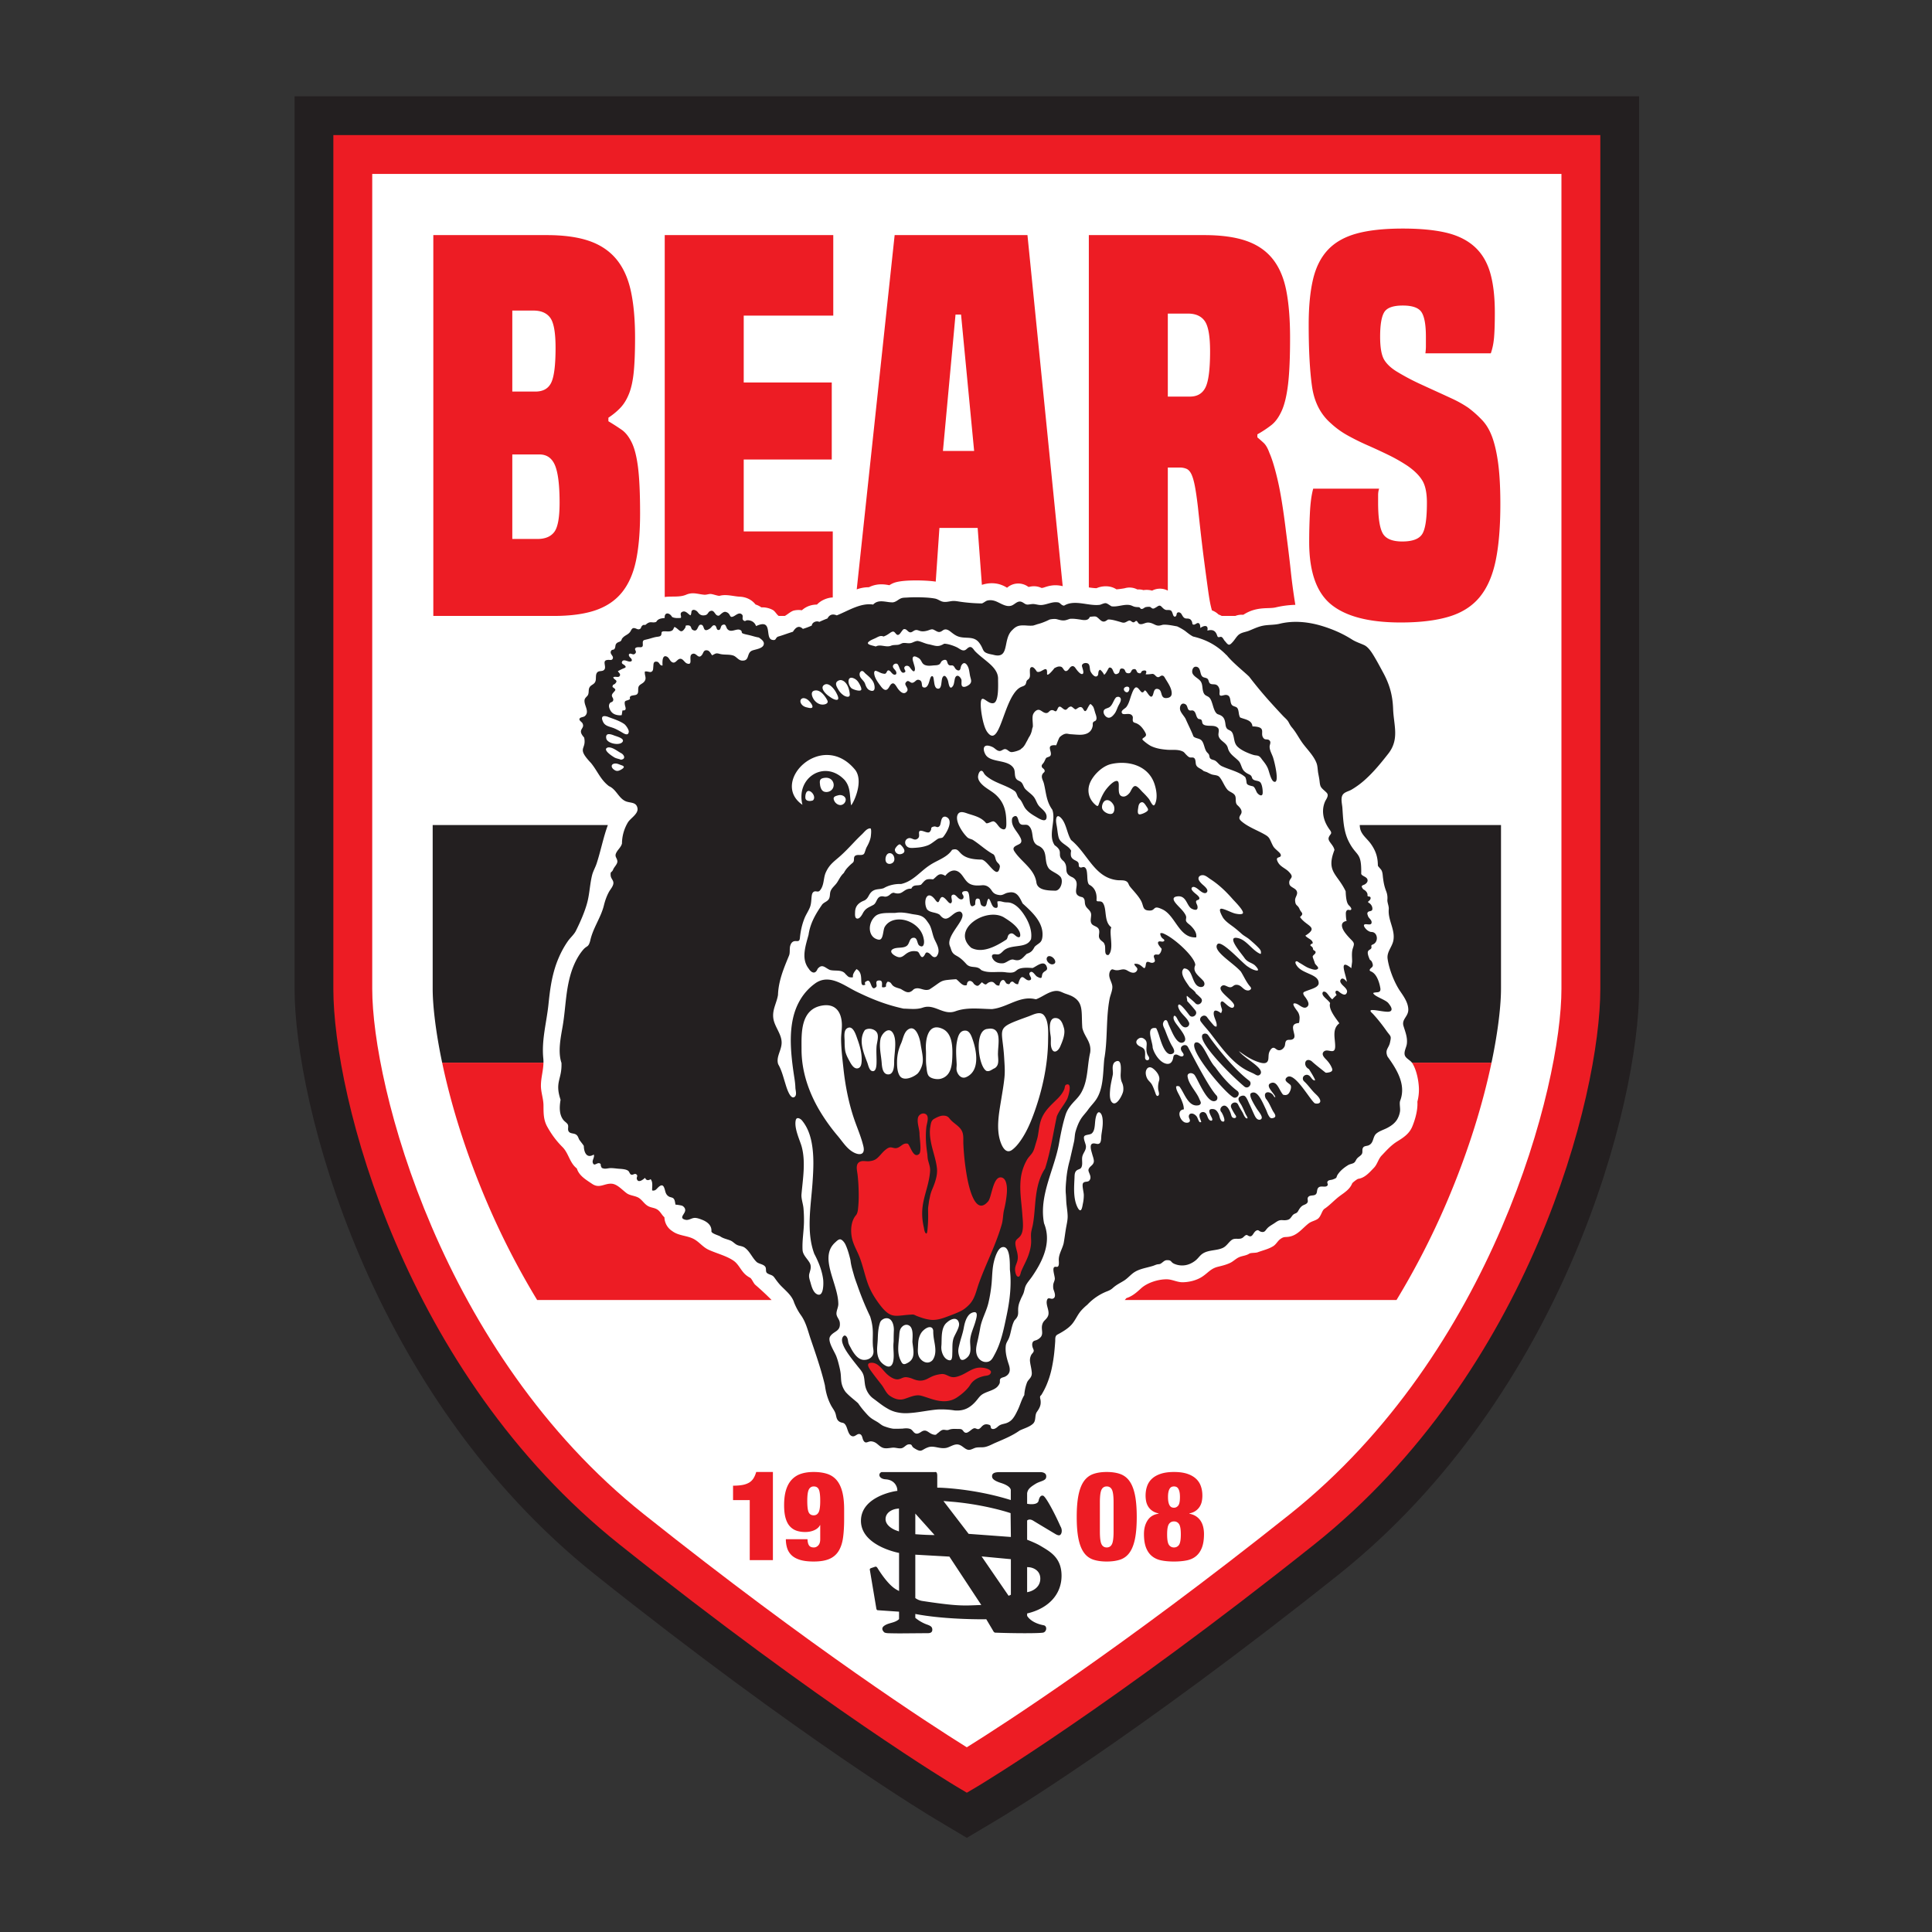
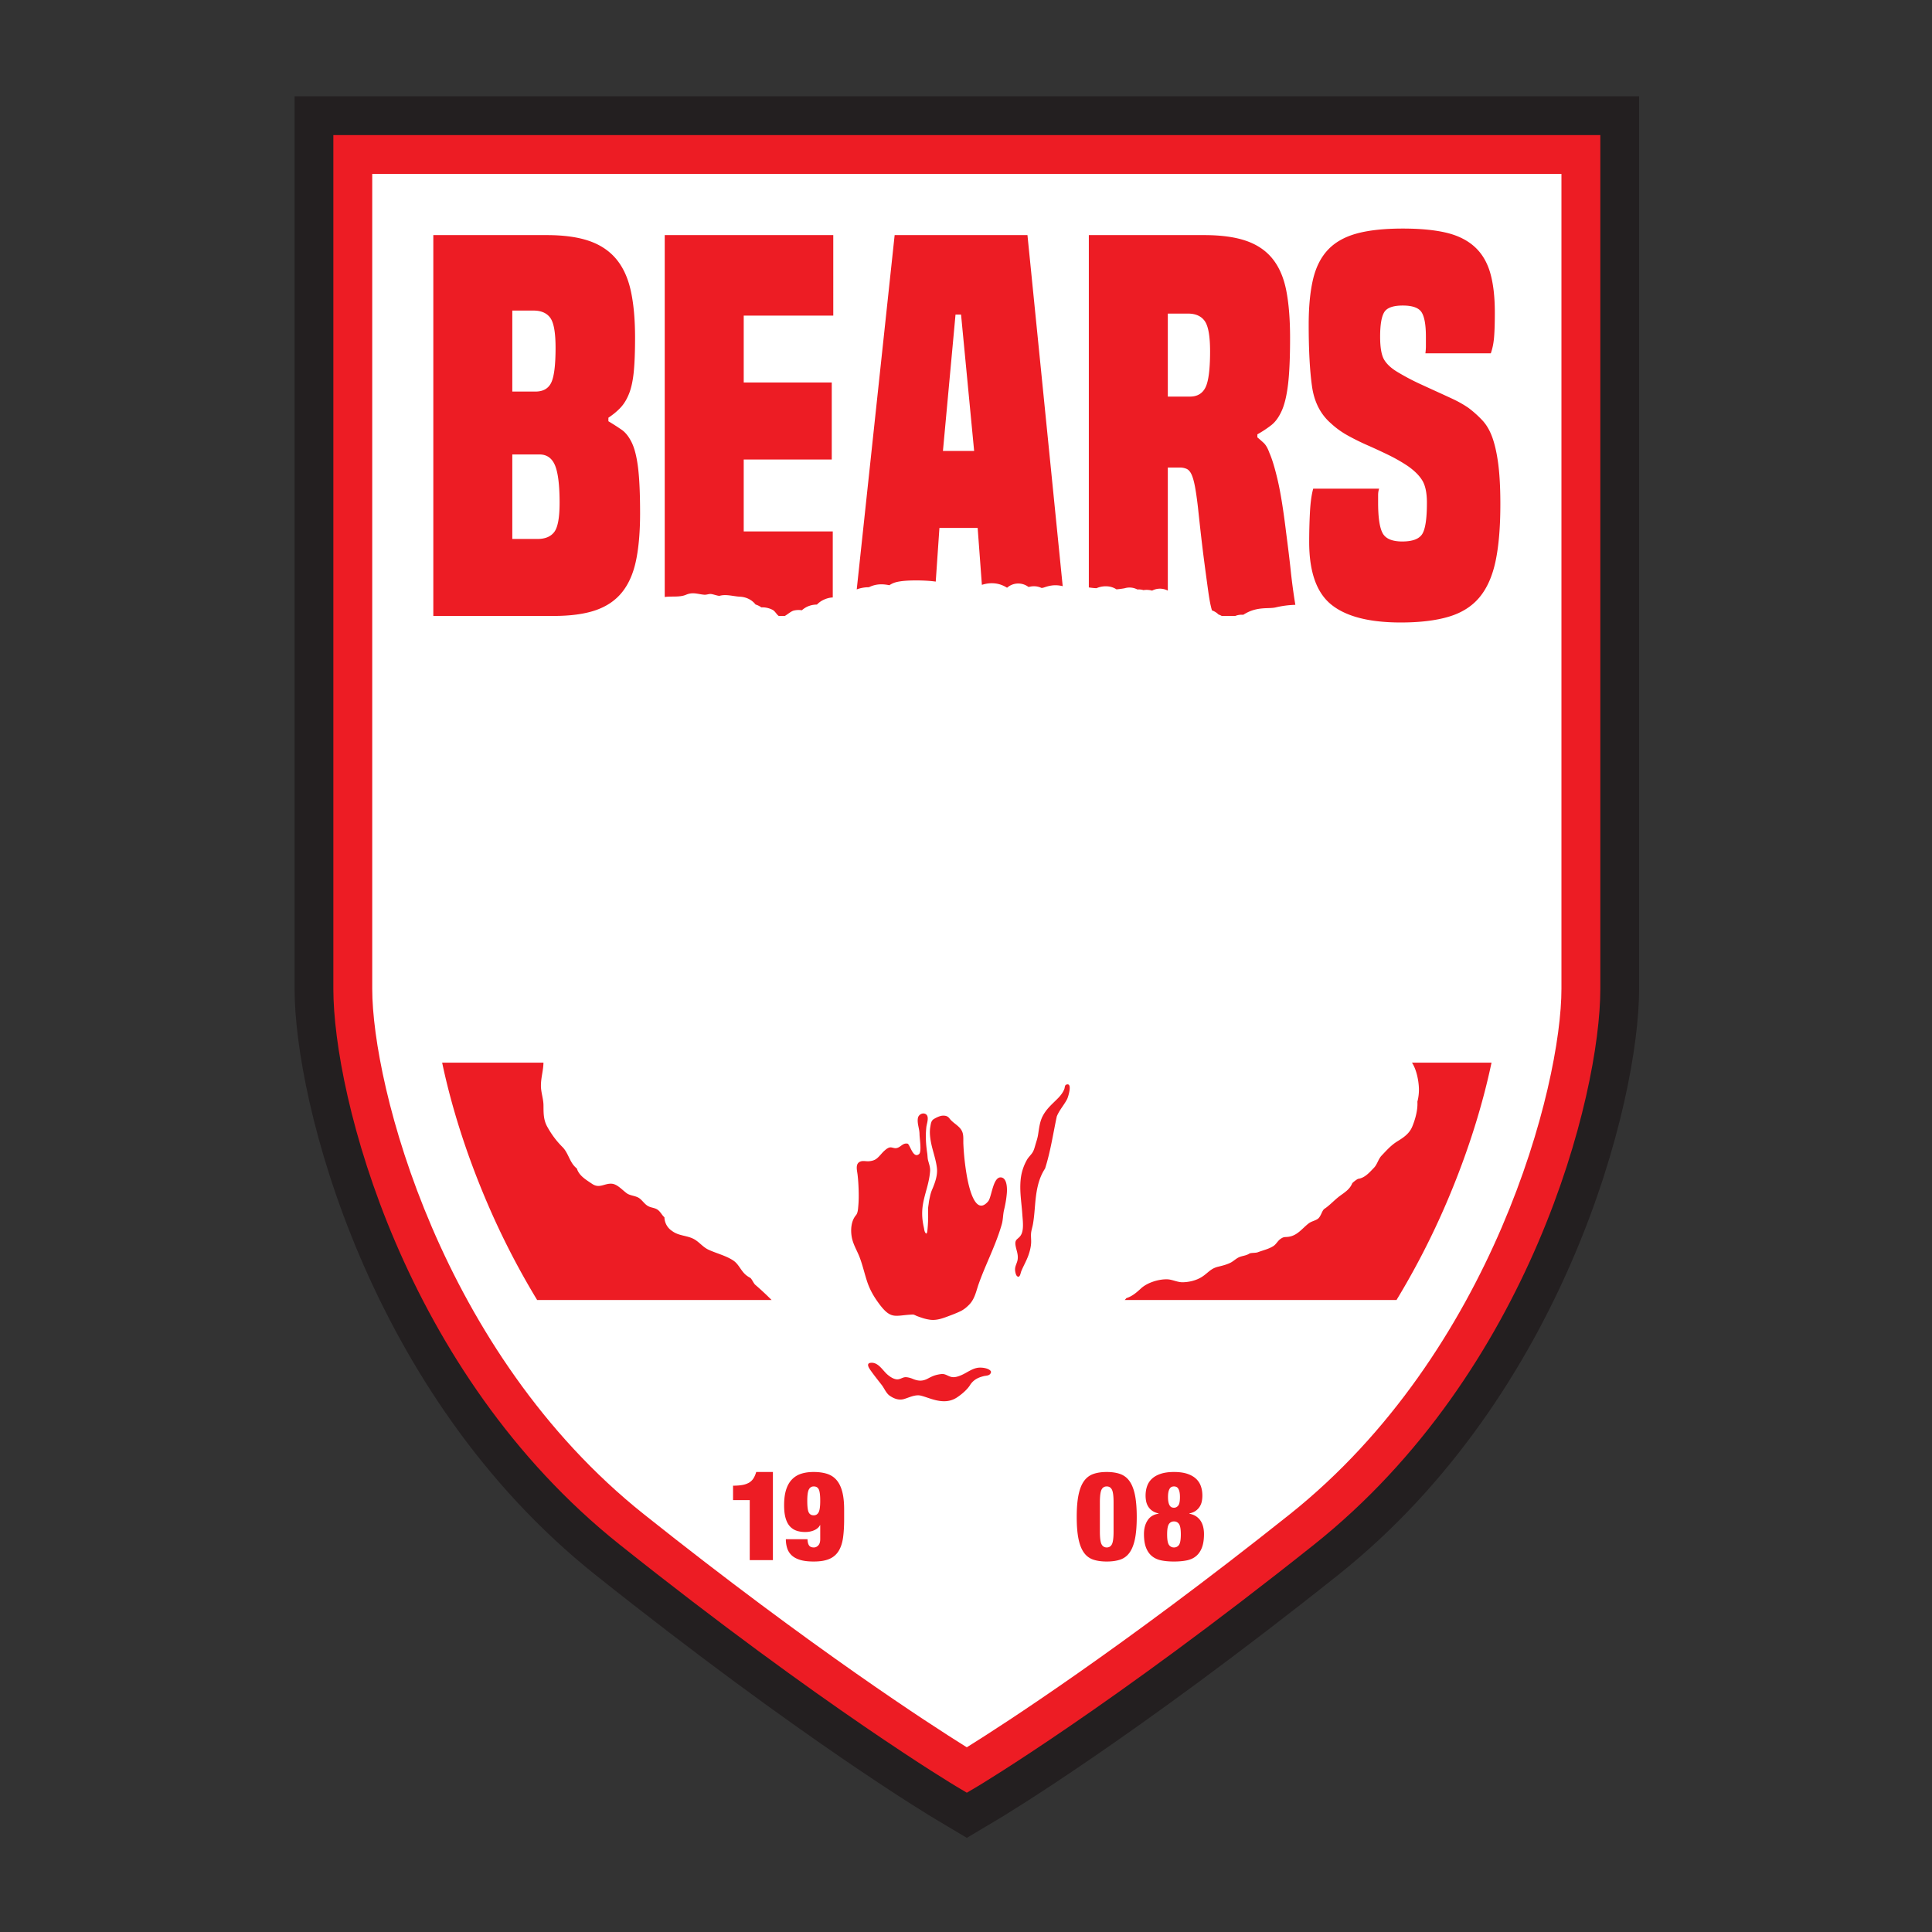
<svg xmlns="http://www.w3.org/2000/svg" viewBox="0 0 100 100" xml:space="preserve" fill-rule="evenodd" clip-rule="evenodd" stroke-linejoin="round" stroke-miterlimit="2">
  <rect x="0" y="0" width="100" height="100" fill="#333333" stroke="none" />
  <g transform="translate(15.247 4.815) scale(.318)">
    <path d="M0 .535V145.8c0 18.391 11.971 65.917 48.975 95.399 33.535 26.707 54.544 39.295 55.429 39.81l5.014 2.991 5.028-2.991c.87-.515 21.892-13.103 55.428-39.81 37.003-29.482 48.972-77 48.972-95.399V.535H0Z" fill="rgb(35,31,32)" fill-rule="nonzero" />
    <path d="M6.311 6.849V145.8c0 17.405 11.397 62.419 46.603 90.466 33.187 26.443 54.511 39.196 54.723 39.322l1.785 1.064 1.799-1.064c.21-.126 21.523-12.879 54.722-39.322 35.206-28.047 46.591-73.061 46.591-90.466V6.849H6.311Z" fill="rgb(237,28,36)" fill-rule="nonzero" />
    <path d="M109.054 269.032c-5.271-3.292-24.616-15.74-52.208-37.714C23.772 204.967 12.64 161.557 12.64 145.8V13.172h193.565V145.8c0 15.754-11.131 59.161-44.207 85.524-27.623 21.995-46.952 34.423-52.218 37.708l-.363.226-.363-.226Z" fill="white" fill-rule="nonzero" />
-     <path d="m121.624 236.602-.246-.147c-.723-.433-1.967-.913-2.143-.98v-3.13a.635.635 0 0 1 .42-.156c.183 0 .374.065.585.196.374.233 1.666 1.006 2.755 1.658l.843.504c.223.134.429.208.577.208.044 0 .158 0 .272-.132.247-.287.247-.881-.016-1.302-1-2.25-2.371-4.808-2.82-5.01a.658.658 0 0 0-.147-.019c-.407 0-.566.646-.604.844-.033.167-.21.556-1.145.556-.266 0-.484-.032-.484-.032l-.236-.035v-1.71c.098-.646.467-.98 1.386-1.546.261-.16.554-.27.811-.364.577-.215.88-.346.911-.77.02-.24-.051-.423-.208-.549-.246-.2-.648-.214-.642-.214h-6.747c-1.074 0-1.219.345-1.219.683 0 .289.165.672 1.452 1.081 1.533.487 1.6 1.058 1.597 1.163v1.613l-.48-.144c-5.864-1.752-11.096-1.863-11.148-1.864l-.342-.006v-1.947c0-.416-.131-.602-.26-.602l-.129.013h-8.686c-.318.146-.378.405-.33.591.067.259.367.548 1.008.589 1.41.09 1.853 1.121 1.89 1.655l.016.224-.298.043c-.057.008-5.63.852-5.63 4.83 0 3.983 5.863 5.161 6.113 5.21l.09.018v6.204l-.385-.21c-1.23-.664-2.494-2.512-3.139-3.556-.076-.123-.164-.204-.294-.204a.297.297 0 0 0-.042.003l-.708.24c-.02.009-.218.088-.195.232l1.064 6.336c0 .003.03.252.195.279l3.504.242v1.202c-.354.356-.848.5-1.304.63-.424.122-.825.237-1.169.508-.54.43-.042.917.05 1.008.001.002.14.142.712.156.74.02 1.259.026 1.842.026.478 0 1-.004 1.72-.012.705-.004 1.6-.014 2.83-.019.493-.002.732-.187.732-.561 0-.416-.197-.612-.844-.838-.877-.305-1.578-.814-1.923-1.097v-.633l.126.024c4.139.782 9.243.842 10.709.842l.716-.007 1.076 1.812c.076.18.247.365.338.367 1.391.06 3.308.096 4.885.096 2.288 0 2.836-.074 2.948-.096.333-.07.51-.4.506-.677-.002-.216-.11-.463-.408-.52-1.85-.353-2.516-1.232-2.697-1.534v-.389l.164-.04c3.406-.853 5.439-3.133 5.439-6.1 0-2.826-1.707-3.84-3.214-4.734Zm-12.58 9.576c-.817-.022-2.105-.003-6.859-.735a2.601 2.601 0 0 1-1.15-.475v-7.06l5.548.313 5.19 7.873s-2.084.1-2.729.084Zm2.782-7.985 4.764.448v5.792l-.369.168-4.395-6.408Zm7.759 5.743-.35.084v-4.087l.269.016c.649.04 1.876.478 1.876 1.858 0 1.673-1.722 2.112-1.795 2.129Zm-12.122-14.606c5.319.521 9.08 1.816 9.08 1.816l.047 3.88-6.877-.507-4.1-5.346 1.85.157Zm-6.427 1.886 3.13 3.492-.235.002c-.444 0-1.38-.019-2.895-.133v-3.361Zm-2.66 2.908-.503-.18c-.072-.027-1.779-.655-1.675-1.942.087-1.053 1.193-1.48 1.765-1.557l.413-.056v3.735Zm79.517-77.3c-.456-1.097.176-1.318.394-2.224.262-1.2.165-.947-.561-1.956a29.32 29.32 0 0 0-1.441-1.889c-.247-.295-.5-.584-.76-.867-.121-.133-.675-.547-.226-.623.086-.014.18-.007.267-.004.213.008.426.037.637.067.466.066.93.159 1.401.194.258.02.731.069.896-.195.217-.347-.254-.91-.44-1.158-.444-.597-2.26-1.088-2.489-1.646-.047-.115.625-.151.676-.156a.672.672 0 0 0 .328-.102c.259-.181.157-.556.106-.814a6.141 6.141 0 0 0-.26-.93c-.215-.581-.55-1.217-1.127-1.506-.179-.09-.392-.14-.261-.382.079-.147.237-.24.348-.36.225-.243.095-.535-.007-.808-.062-.165-.196-.292-.353-.394-.14-.321-.288-.665-.333-1.016-.043-.344.077-.486.35-.651.1-.06.184-.121.226-.234.036-.098.016-.179.003-.277-.03-.216.074-.229.257-.313a1.1 1.1 0 0 0 .32-.22c.341-.341.407-.897.195-1.324a.847.847 0 0 0-.455-.43c-.191-.07-.389-.032-.581-.11a1.752 1.752 0 0 1-.489-.302c-.168-.143-.708-.75-.321-.882.344-.118 1.181.297 1.108-.412-.038-.36-.494-.616-.589-.962-.051-.19-.162-.344-.063-.541.18-.359.778-.086.784-.615.005-.362-.184-.687-.468-.903-.102-.078-.268-.109-.22-.25.033-.091.17-.144.229-.217.077-.096.159-.218.17-.345.01-.104-.023-.187-.112-.245-.098-.064-.262-.02-.346-.092-.089-.078-.032-.213-.048-.314a.871.871 0 0 0-.151-.362 1.239 1.239 0 0 0-.436-.384c-.151-.083-.204-.192-.293-.342-.069-.116-.095-.22.021-.316.131-.11.315-.134.456-.228.204-.136.393-.318.413-.576.051-.647-.893-.687-1.036-1.111.082-3.847-.828-2.64-2.188-5.601-.7-1.607-.757-3.402-.873-5.126-.042-.618-.317-1.572.044-2.137.297-.465.97-.576 1.422-.835a13.422 13.422 0 0 0 2.281-1.684c1.382-1.247 2.565-2.706 3.711-4.167 1.867-2.38.891-4.64.796-7.311-.078-2.171-.553-3.926-1.594-5.852-.464-.857-.933-1.744-1.428-2.576-.393-.66-.972-1.622-1.695-1.951-.687-.312-1.328-.504-1.964-.902a18.358 18.358 0 0 0-2.319-1.25 21.62 21.62 0 0 0-3.132-1.119c-2.087-.556-4.295-.717-6.404-.185-.872.196-1.772.13-2.64.302-.813.16-1.523.51-2.26.81-.619.253-1.323.267-1.821.773-.33.335-.56.765-.887 1.107-.127.133-.347.395-.553.397-.264.003-.518-.423-.685-.59-.177-.177-.286-.502-.498-.635-.109-.068-.173-.055-.294-.03-.297.058-.367.06-.466-.232-.072-.212-.167-.429-.32-.596-.335-.364-.832-.333-1.272-.206.218-1.032-.632-.815-1.15-.421 0-.254-.016-.71-.299-.801-.263-.085-.53.292-.805.249-.28-.043-.14-.272-.286-.55-.127-.242-.243-.363-.515-.42-.276-.059-.47.04-.73-.153-.206-.154-.314-.423-.453-.63-.146-.219-.527-.385-.714-.11-.067.096-.042.23-.09.341-.158.36-.432.249-.537-.059-.24-.7-.252-.825-.993-.799-.426.015-.692-.359-.958-.604-.308-.285-.611.068-.905.217-.157.078-.271.179-.456.148-.181-.03-.279-.217-.46-.269-.144-.041-.533.002-.68.037-.25.06-.404.314-.69.297-.192-.012-.21-.21-.339-.255-.173-.06-.255-.031-.439-.05-.38-.038-.43-.064-.777-.216-1-.441-2.27.266-3.339.086-.993-.619-.796-.63-1.853-.243-1.829.271-4.122-.918-5.849.14-.458-.021-.601-.437-.934-.518-.925-.19-1.78.325-2.683.411-.425.041-.773-.077-1.182-.137-.398-.06-.68.039-1.076.069-.472.036-.673-.314-1.088-.45-.662-.218-1.084.48-1.668.64-.523.144-1.01-.037-1.483-.25-.501-.228-.98-.531-1.532-.62a2.107 2.107 0 0 0-.873.034c-.255.066-.702.465-.915.463a27.36 27.36 0 0 1-3.407-.267c-.534-.073-.961-.186-1.51-.107-.498.071-.984.211-1.485.069-.374-.106-.74-.406-1.196-.489-.742-.136-1.504-.176-2.256-.199a23.31 23.31 0 0 0-2.274.035c-.318.021-.653.004-.948.114-.487.181-.83.615-1.382.667-1.055.035-2.302-.588-3.194.36-2.063-.321-4.113 1.056-5.92 1.76-.54-.23-1.117-.243-1.512.5-.45.169-.892.356-1.327.56-.492-.235-1.183.082-1.225.594-.47.217-.955.399-1.451.545-.66-.651-1.177-.234-1.62.467-.822.246-1.613.561-2.444.798-.468.23-.228.678-.943.518-1.244-.27.224-3.558-2.612-2.239-.234-.64-.76-.953-1.421-.953-.28 0-.322.27-.624.03-.31-.227 0-.674-.216-.922-.426-.487-.964.03-1.327.223-.842.44-.447-.395-1.268-.659-.426-.193-.898.387-1.17.58-.685.126-.685-.963-1.356-.766-.479.122-.377.586-.905.695-.559.115-.898-.077-1.197-.493-.191-.267-.77-.6-1.016-.163-.022.04-.058.763-.232.656-.356-.219-.717-.742-1.203-.576-.62.222-.156.689-.311 1.02-.465.032-1.036.063-1.431-.165-.402-.735-1.278-.816-1.193.177-.564.058-1.097.113-1.378.633-.703.27-.915-.26-1.711.455-.238.125-.29-.078-.56.155-.288.25-.113.488-.518.591-.31.084-.634-.29-.995-.172-.259.11-.322.42-.467.597-.375.519-.923.534-1.346 1.141-.134.55-.47.402-.804.674-.358.293-.158.623-.4.965-.157.222-.394.01-.57.35-.218.438.37.753.323 1.095-.075.525-.541.28-.893.347-.93.088-.133 1.056-.495 1.55-.303.413-.88.107-1.197.507-.285.361-.119.957-.25 1.375-.181.59-.743.572-.992 1.058-.223.435.004.986-.362 1.38-.316.34-.486.457-.433.965.077.746.796 1.66.045 2.3-.251.214-.834.146-.88.507-.028.23.39.463.488.645.515.963-.985.939.28 2.336.446 2.048-1.339 1.557 1.101 4.133 1.078 1.307 1.543 2.721 2.942 3.783 1.18.518 1.537 1.885 2.637 2.423.765.375 1.827.074 2.005 1.189.145.905-1.153 1.615-1.557 2.281a6.794 6.794 0 0 0-.969 3.449c-.17.632-.729 1.017-.973 1.595-.238.564.173.736.222 1.269.042.465-.507.927-.672 1.334-.247.623-.473.229-.422.976.045.646.615.838.403 1.527-.135.436-.47.788-.685 1.184-.374.685-.633 1.437-.817 2.193-.49 1.994-1.782 3.661-2.229 5.757-.31 1.107-.5.723-1.12 1.42-.81.944-1.377 2.06-1.803 3.22-1.09 3.1-1.017 6.017-1.545 9.173-.3 1.791-.84 4.186-.208 6.053.106 2.708-1.13 3.046-.146 6.006-.183 1.076-.264 2.34.435 3.26.191.252.472.413.667.651.291.356 0 .815.187 1.185.237.467.84.306 1.222.561.296.197.353.452.493.76.102.223.778.993.781 1.119.018.886.404 2.12 1.615 1.38.186.428-.288.897-.16 1.314.22.718.694-.096 1.147.126.244.119.101.31.2.484.16.279.009.219.356.33.373.117.783-.04 1.162-.049.393-.008.815.049 1.208.09.444.044 1.447.042 1.77.425.137.162.2.468.414.549.304.114.563-.29.865-.025.273.24-.038.436.053.732.227.732 1.042.086 1.331-.19.19.43.518.478.914.22.419.526.213 1.212.246 1.837.523.097.659-.197.993-.512.751-.707.949-.107 1.125.589.106.421.258.715.638.926.209.117.53.12.706.288.263.25.25.688.348 1.032-.014-.05.995.109 1.112.179.286.171.504.449.451.803-.087.583-1.066 1.195.041 1.466.534.131.957-.27 1.467-.302.392-.025.862.153 1.226.293.82.315 1.613.895 1.538 1.871-.029.375 1.224.692 1.446.848.498.348 1.105.442 1.657.669.436.18.726.586 1.17.756.431.165.81.142 1.208.445.801.609 1.172 1.629 1.903 2.31.387.309 1.08.336 1.375.746.25.347-.034.837.36 1.085.47.296.792.21 1.138.693.35.49.68.944 1.105 1.376.791.805 1.77 1.581 2.107 2.705.29.71.647 1.401 1.095 2.025.848 1.181 1.143 2.58 1.609 3.946.82 2.402 1.713 4.978 2.304 7.486.032.256.073.51.123.763.17.86.45 1.698.859 2.475.289.547.645.916.788 1.516.111.463.155.893.603 1.163.448.269.666.038 1 .559.337.522.41 1.701 1.132 1.814.482.075.789-.553 1.254-.323.327.162.332.67.484.956.398.75.754.107 1.377.2.84.123 1.04.69 1.717.998.526.24 1.169.058 1.712.019.466-.033.943.179 1.405.095.475-.087.735-.605 1.201-.633.622-.037.384.295.808.573 1.347.879 1.184.301 2.344-.097.944-.33 1.855.316 2.954.097.58-.123 1.18-.605 1.837-.557.734.071 1.16.831 1.79.877.384.041.842-.291 1.22-.362.465-.088.946-.006 1.412-.095.618-.118 1.192-.458 1.767-.705 1.342-.577 2.71-1.13 3.909-1.981.708-.348 1.573-.562 2.163-1.1.565-.515.234-1.361.655-1.951.264-.37.511-.768.583-1.224a2.32 2.32 0 0 0-.004-.686c-.027-.191-.131-.456-.038-.642.031-.063.094-.099.138-.151.078-.091.134-.201.194-.303.24-.41.456-.834.646-1.27.37-.862.658-1.757.86-2.673a24.89 24.89 0 0 0 .466-2.999c.05-.498.09-.998.124-1.497.021-.3-.036-.663.144-.927.109-.16.311-.241.475-.331.202-.111.4-.225.598-.346.535-.327 1.058-.698 1.474-1.172.602-.687.926-1.562 1.534-2.25a8.914 8.914 0 0 1 1.01-.962 8.768 8.768 0 0 1 3.259-2.194c.337-.133.599-.267.869-.51.596-.537 1.137-.78 1.815-1.198.648-.398 1.127-1.032 1.77-1.426.581-.355 1.245-.534 1.899-.7.345-.089.69-.173 1.03-.277.223-.068.434-.172.658-.236.21-.06.42-.022.614-.128.324-.177.572-.529.962-.573.892-.04.62.283 1.211.565a3.2 3.2 0 0 0 2.458.089c.381-.146.737-.35 1.055-.604.333-.262.565-.6.868-.884.957-.897 2.359-.647 3.497-1.13.682-.287.951-.882 1.497-1.307.577-.448 1.293.018 1.855-.415.201-.155.474-.54.74-.371.318.202.578.284.84-.066.21-.28.378-.654.749-.746.218-.054.339.143.537.217.293.11.591.1.797-.162.182-.23.336-.438.573-.62.271-.21.573-.377.86-.565.23-.153.515-.372.804-.466.355-.117.656-.012 1.021-.043.35-.03.615-.096.836-.363.326-.394.318-.555.822-.753a.772.772 0 0 0 .396-.349c.199-.345.372-.664.711-.89.278-.185.682-.226.839-.56.119-.254-.075-.548.058-.786.21-.377.687-.28 1.033-.379.597-.174.329-.768.615-1.157.386-.524 1.284.05 1.56-.461.096-.178-.12-.36-.035-.556.141-.323.589-.27.864-.37.922-.338.404-.292.944-.994.409-.55 1.004-1.01 1.587-1.361.268-.16.676-.201.903-.35.265-.174.3-.414.483-.659.188-.255.483-.403.702-.63.399-.408.044-.83.355-1.244.173-.23.592-.212.834-.311.93-.38.637-1.397 1.323-1.956.482-.393 1.127-.579 1.675-.857.664-.337 1.275-.762 1.672-1.406.235-.395.393-.831.466-1.284.091-.508-.134-1.339.034-1.776 1.011-2.616-.574-5.135-2.063-7.19v-.001Zm-47.734-71.632h.02c.276.007.356.055.56.22.432.356.751.859 1.35.491.3-.185.233-.235.614-.203.529.044 1.09.219 1.619.367.263.074.504.186.769.128.287-.062.506-.294.814-.333.241.019.395.282.62.292.266.012.318-.287.526-.218.144.048.243.387.445.47.372.153.747-.078 1.1-.17.487-.13.943.055 1.37.268.525.261.775.217 1.343.047.714-.076 1.737.162 2.338.262.447.207.877.45 1.284.727.424.333.838.679 1.32.924.523.119 1.038.273 1.54.462a10.373 10.373 0 0 1 3.89 2.565c.015-.005.023 0 .033 0 .183.234.405.481.65.733 1.06 1.094 2.535 2.278 3.03 2.794a66.577 66.577 0 0 0 3.602 4.318c.626.694 1.26 1.38 1.901 2.06.288.306.686.616.884.986.179.334.304.589.564.893.697.816 1.14 1.76 1.785 2.624.74.991 1.801 2.03 2.226 3.212.177.491.164 1.115.265 1.64.064.336.134.67.184 1.01.048.331.062.707.175 1.022.124.347.516.636.775.88.295.278.48.42.375.835-.08.314-.297.575-.421.87a3.923 3.923 0 0 0-.304 1.328c-.021.49.039.98.18 1.45.193.663.525 1.256.933 1.81.475.645.007.626-.192 1.222-.207.621.777 1.167.931 2.03-.072.184-.139.37-.2.558l-.025.074c-.157.497-.24.923-.263 1.3-.07 1.104.371 1.788.96 2.615.419.586.912 1.243 1.353 2.17.025.7.084 1.176.16 1.512.122.532.287.709.434.85.133.129.456.468.271.649-.123.12-.39-.032-.54.029-.194.079-.244.221-.289.42-.028.122.028 1.388.149 1.368-1.192.198-.818 1.186-.298 1.903.313.43.68.82 1.053 1.198.512.518.46.673.226 1.364-.109.325-.137.664-.142 1.005-.005.38.03.759.028 1.139-.001.12-.147 1.066-.118 1.09-2.302-1.859-.738 1.336-.759 2.228-.201-.302-.723-.837-1.001-.33-.134.245-.001.453.145.657.254.352 1.054.856.889 1.373-.2.622-.723.326-1.102.055-.158-.113-.444-.435-.669-.282-.215.146-.027.484.089.653-.259.256-.506.48-.703.715-.299-.237-.52-.574-.733-.84-.123-.155-.243-.286-.374-.358a.445.445 0 0 0-.333-.046c-.021.005-.041.009-.063.017-.015.02-.024.041-.036.062-.009.016-.021.032-.029.051a.413.413 0 0 0-.028.22c.003.02.011.043.017.065.004.015.006.03.011.045.074.202.267.407.483.614.263.252.562.508.734.772-.105.303-.049.664.093 1.041.109.288.27.584.445.871.333.54.727 1.042.964 1.382-1.243.929-.669 2.465-.68 3.747-.013 1.548-1.27.198-1.895.902-.389.439.152.965.434 1.255.401.413.762.915.957 1.461.102.286-.015.46-.309.573-.125.048-.665.162-.768.079l-.463-.368c-.467-.37-.971-.767-1.383-1.12a11.615 11.615 0 0 1-.424-.376c-.534-.346-.895-.158-.999.183-.105.347.057.854.583 1.12.221.363.469.747.687 1.14.055.098.108.197.158.296.07.137.151.259.133.41-.457.017-.648-.621-1-.82a.765.765 0 0 0-.214-.087c-.182-.038-.378.006-.592.175a.606.606 0 0 0-.167.446.613.613 0 0 0 .2.428c.592.543 1.05 1.204 1.595 1.785.34.36.774.679.975 1.146.266.619-.297.802-.831.646-.192-.149-.465-.494-.787-.929-.812-1.095-1.935-2.758-2.846-3.28-.027-.017-.054-.029-.082-.043-.022-.011-.046-.025-.068-.035-.241-.106-.464-.119-.675 0-.012.008-.024.019-.036.028-.027.02-.054.037-.08.061-.593.566.437.942.635 1.246.237.363-.131 1.317-.488 1.514-.259.143-.489.1-.725.041-.663-.723-.986-2.417-2.086-1.845-.886.461.87 1.804.807 2.267-.203-.04-.256-.268-.384-.413a1.168 1.168 0 0 0-.689-.397c-.456-.067-.816.255-.468 1.008.504.608.752 1.255 1.13 1.986.133.256.556.712.38 1.003-.104.172-.475.244-.648.203-.179-.042-.285-.231-.376-.377-.2-.323-.3-.693-.461-1.035-.459-.976-.956-2.143-1.549-2.585-.244-.183-.505-.239-.784-.112-.025.011-.05.02-.077.036-.13.08-.16.244-.121.463.089.497.543 1.275.995 2.012.242.395.722.923.842 1.368.122.453-.37.627-.711.385-.278-.198-.434-.581-.574-.88-.254-.546-.483-1.104-.75-1.646-.152-.313-.437-1.094-.77-1.251-.274-.129-.827.064-.934.344-.155.404.281.853.454 1.182.25.475.456.973.679 1.461.029.064.416.644.266.676-.37.08-.624-.724-.773-.973-.245-.41-.5-.817-.707-1.248-.01-.023-.023-.042-.034-.063-.171-.318-.516-.362-.786-.238-.267.122-.455.405-.33.743.007.019.011.037.02.057l.052.111c.098.209.229.444.373.685.042.071.085.143.13.214.11.185.37.427.148.607-.136.109-.429.038-.537-.077-.17-.183-.202-.504-.298-.748l-.026-.062c-.153-.374-.34-.734-.594-.923-.557-.518-1.362.334-.866.883.185.206.952 1.837.123 1.518-.124-.048-.187-.18-.246-.289-.146-.272-.167-.594-.296-.871-.17-.369-.418-.775-.859-.833-1.223-.16-.455.975-.238 1.479.205.477-.253.531-.515.178-.172-.232-.247-.555-.384-.809l-.02-.04c-.171-.312-.56-.439-.868-.244-.295.186-.278.479-.215.783.015.076.28.748.243.761-.065.022-.176.041-.242.006-.092-.05-.151-.214-.198-.299-.118-.22-.176-.485-.344-.676-.322-.368-.688-.485-.974-.387-.131.057-.224.174-.254.36-.003.025-.006.049-.007.076-.008.317.353.631.082.9-.172.171-.568.146-.762.06-.335-.149-.627-.52-.763-.912a1.855 1.855 0 0 1-.032-.106c-.138-.507.001-1.016.67-1.092a3.148 3.148 0 0 0-.166-.952 9.847 9.847 0 0 0-.482-1.153c-.191-.406-.53-.924-.592-1.37-.025-.179-.068-.24.124-.316.046-.018.364.028.382.05.84 1.052 1.446 3.493 3.204 3.057a.562.562 0 0 0 .253-.222.335.335 0 0 0 .035-.179c-.013-.186-.149-.396-.247-.628-.228-.593-.737-1.256-1.172-1.937-.297-.467-.559-.94-.671-1.406-.045-.187-.134-.5.034-.669.326-.327.883-.129 1.079.184.3.479.54.999.803 1.499.494.938 1.06 1.939 1.636 2.422.351.294.704.396 1.07.164a.594.594 0 0 0-.041-.869l-.027-.031c-.265-.302-.573-.733-.904-1.243-1.034-1.597-2.288-3.965-3.101-5.507-.22-.416-.408-.774-.551-1.039-.189-.354-.562-.379-.836-.228-.405.22-.374.615-.154.95.142.217.469.551.161.756-.328.217-.764-.259-1.097-.259-.506-.002-.421.446-.541.808-.108.323-.305.639-.666.701-.513.088-1.038-.238-1.395-.57-.643-.597-1.1-1.516-1.215-2.069l-.002-.049c-.018-.536-.365-1.475-.411-2.187-.04-.62.148-1.069.982-.926.129.213.264.568.41.986.251.712.966 3.775 2.25 3.176.62-.29.024-1.068-.18-1.443-.403-.742-.706-1.55-1.007-2.339-.123-.32-.337-.641-.364-.992-.02-.252.217-.852.582-.655.157.085.291.597.375.77.105.218.199.442.3.662.274.587 1.093 2.609 2.04 2.149.896-.435-.335-1.914-.627-2.331-.302-.429-.759-.924-.917-1.424-.071-.222-.054-.783.297-.489.173.145.331.544.457.74.168.262.327.537.546.762.175.18.369.299.602.299.508 0 .804-.539.493-.95-.21-.495-.886-1.037-1.304-1.623-.145-.202-.56-.902-.286-1.123.295-.239 1.467 1.361 1.672 1.628l.063.08c.243.323.614.292.861.102.241-.186.363-.524.14-.835l-.016-.026a21.947 21.947 0 0 0-.796-.941c-.176-.198-.356-.398-.542-.605.033-.275-.153-.577-.04-.844.147.126.29.246.425.36.263.221.496.417.68.588.1.092.186.176.254.252.538.592 1.469-.264.9-.844a9.472 9.472 0 0 0-.799-.74c-.027-.131-.157-.285-.318-.437-.269-.254-.624-.502-.727-.63l-.054-.08c-.21-.314-.537-.751-.785-1.207-.193-.354-.338-.718-.346-1.042a.807.807 0 0 1 .292-.672c1.078.007 1.228 1.324 1.702 2.22.215.408.497.73.963.799.61.063.83-.434.54-.917-.255-.338-.661-.666-.986-1.025-.275-.303-.493-.628-.515-.999a1.255 1.255 0 0 1 .133-.614c.013-.39-.333-.989-.87-1.646-1.044-1.28-2.807-2.77-4.046-3.38-.256-.125-.497-.265-.779-.155-.018.283.13.594.326.789.074.074.52.312.251.497-.266.183-.675-.104-.885.1-.277.27.383.93.537 1.149-.071.353-.134.655-.487.933-.009.007-.458-.034-.54-.01-.735.214.451 1.12-.416 1.327-.216.05-.41-.032-.579-.094-.72-.263-.457.55-.704.903-.066.096-.146.075-.25 0-.178-.13-.428-.42-.808-.559a1.268 1.268 0 0 0-.674-.056c.06.463.695.583.436 1.073-.26.486-.79.395-1.14.233-.448-.192-.645-.46-1.214-.411-.435.051-.683.189-1.161.116-.156-.027-.272-.076-.372-.104a.625.625 0 0 0-.096-.018c-.123-.01-.232.045-.382.27-.1.186-.146.388-.153.605-.016.604.365 1.135.483 1.723.138.682-.297 1.528-.427 2.21-.04.211-.076.423-.108.635-.005.036-.012.07-.018.107-.44 2.984-.206 6.127-.74 9.064-.12 1.175-.136 2.51-.338 3.782-.168 1.057-.466 2.07-1.065 2.909-.377.528-.856 1-1.235 1.54-.373.53-.845.98-1.19 1.541-.37.602-.637 1.307-.834 1.984-.16.55-.135 1.12-.258 1.671-.218.987-.453 1.969-.67 2.955a16.53 16.53 0 0 0-.598 3.317l-.013.094c-.058.699-.119 1.443-.052 2.143.056.586.047 1.185.116 1.775.07.593.158 1.186.178 1.784.024.707-.17 1.428-.284 2.121-.128.777-.222 1.565-.362 2.336-.216.946-.832 1.794-.795 2.777.009.241.065.766-.091.97-.147.192-.295.07-.501.095-.606.072-.046 1.44-.054 1.951-.005.306-.235.661-.26.99-.021.267-.02.577.073.831.136.373.454 1.185-.113 1.407-.363.141-.783-.309-.964.217-.288.835.53 1.828.133 2.663-.28.587-.726.666-.912 1.342-.236.818.29 1.544-.352 2.145a1.849 1.849 0 0 1-.565.376c-.192.08-.455.102-.588.281-.22.297-.133.768-.001 1.074.041.095.083.191.107.292.077.336-.284.534-.412.807-.151.32-.22.645-.187.999.044.473.172.933.239 1.402.058.412.117.74-.076 1.12-.175.346-.51.588-.652.95a7.113 7.113 0 0 0-.384 1.499 5.09 5.09 0 0 0-.052.536c-.466.754-.672 1.612-1.054 2.401-.288.593-.65 1.364-1.173 1.781a2.342 2.342 0 0 1-.789.414c-.512.154-.884.162-1.306.549-.203.187-.518.409-.81.379-.518-.065-.179-.532-.54-.667-.52-.177-.865-.135-1.243.253-.144.149-.313.366-.522.42-.265.071-.489-.199-.753-.121-.279.082-.503.316-.735.479-.193.135-.426.304-.675.231-.35-.103-.357-.518-.763-.58-.202-.032-.427-.02-.631-.028-.431-.016-.876-.024-1.284.137-.36.142-.66-.05-.99.016-.325.066-.57.362-.83.544-.223.155-.202.298-.552.248-.966-.137-1.205-1.097-2.157-.456-.446.301-.851.443-1.247-.033-.148-.177-.305-.364-.498-.444-.414-.157-.859-.115-1.298-.06-.509.011-1.017.04-1.512.01-.508-.073-.983-.225-1.463-.403-.419-.156-.674-.434-1.048-.664-.317-.196-.649-.368-.957-.579-.447-.305-.765-.686-1.127-1.09a13.103 13.103 0 0 1-1.086-1.398c-.558-.524-1.417-1.133-2.043-1.843a3.671 3.671 0 0 1-.652-1.406c-.117-.545-.088-1.127-.164-1.68-.075-.545-.208-1.072-.345-1.604a10.924 10.924 0 0 0-.319-1.029c-.237-.677-1.097-1.933-1.15-2.797a.864.864 0 0 1 .112-.524c.57-.903 1.73-.766 1.574-2.233-.062-.605-.585-.942-.544-1.57.033-.502.305-.984.301-1.479-.011-1.52-.666-3.212-1.134-4.836-.28-.972-.494-1.919-.462-2.789.022-.586.165-1.165.473-1.667.17-.271.378-.517.617-.729.23-.205.6-.612.929-.473.322.136.612.544.753.85.27.59.467 1.211.632 1.837.073.276.155.558.189.841.094.778.345 1.559.554 2.314.169.609.402 1.19.608 1.786a48.722 48.722 0 0 0 2.024 4.905c.661 2.098.35 3.122.44 4.61.007.622.275 1.202-.077 1.776-.298.483-.847.694-1.399.675-.558-.019-1.008-.37-1.356-.78-.317-.372-.568-.797-.793-1.228-.131-.25-.303-.52-.365-.795-.064-.287-.068-.584-.213-.848-.136-.25-.376-.454-.612-.183-.328.377-.205.918-.044 1.34.245.645.643 1.233 1.042 1.791.428.597.889 1.169 1.344 1.746.296.374.657.762.857 1.2.274.603.236 1.406.388 2.047.187.788.642 1.524 1.301 2.001.741.538 1.465 1.157 2.275 1.608a4.979 4.979 0 0 0 1.802.672c.658.127 1.297.131 1.95.071 1.426-.098 2.919-.44 4.393-.565.937-.046 1.876.004 2.802.149 1.659.144 2.727-.551 3.714-1.789.306-.385.53-.688.978-.931.425-.231.89-.373 1.333-.56.402-.172.816-.378 1.081-.738.098-.133.22-.315.254-.478.059-.28-.077-.556.204-.746.198-.135.47-.16.685-.27.406-.207.697-.54.733-1.007a2.275 2.275 0 0 0-.092-.756 5.395 5.395 0 0 0-.075-.247c-.315-.945-.58-1.938-.484-2.943.045-.483.223-.691.427-1.1.227-.455.331-.976.447-1.466.15-.62.296-1.221.582-1.667 1.08-1.06.127-1.472.922-3.242.138-.382.351-.725.5-1.097.177-.451.2-.95.436-1.38.252-.463.633-.88.936-1.317l.017-.025c1.675-2.424 3.042-5.24 2.175-8.111a6.35 6.35 0 0 0-.205-.586 9.676 9.676 0 0 1-.158-1.235 10.585 10.585 0 0 1-.022-.816c.044-3.661 1.886-7.165 2.575-10.725l.049-.268c.184-1.03.38-2.059.628-3.076.125-.511.266-1.018.423-1.521.297-.957.92-1.681 1.592-2.392.374-.395.74-.808 1.018-1.332.03-.052.054-.106.082-.159.99-1.928.834-4.199 1.32-6.26.258-1.744-.934-2.52-1.277-4.02l-.007-.105c-.118-1.574.031-2.816-.379-3.764l-.025-.059-.015-.03c-.259-.54-.714-.925-1.24-1.196-.365-.187-.756-.306-1.141-.443-.37-.132-.757-.362-1.15-.412-.395-.05-.789.032-1.16.164-.77.275-1.438.768-2.188 1.089a3.58 3.58 0 0 1-.242.096c-.091-.024-.18-.038-.27-.056-1.325-.269-2.534.166-3.743.664-.961.396-1.925.822-2.95.96-.06.009-.12.021-.18.027-.806-.014-1.624-.071-2.437-.09-.986-.022-1.964.013-2.901.25a6.85 6.85 0 0 0-.658.203c-1.928.682-3.319-1.204-5.168-.639-.012.003-.023.004-.035.008-.012.005-.025.007-.037.012-.598.223-1.266.25-1.935.23-.421-.012-.842-.042-1.243-.05-2.107-.459-3.916-1.084-5.752-1.884a50.352 50.352 0 0 1-1.857-.86c-.45-.217-.913-.48-1.386-.745-1.488-.83-3.077-1.653-4.658-1.019a3.515 3.515 0 0 0-.646.345c-.03.02-.055.042-.084.063-1.907 1.363-3.094 3.395-3.601 5.662-.481 2.151-.417 4.395-.196 6.576.109 1.08.263 2.155.429 3.228.079.515.136 1.004.153 1.522.014.417.291 1.195-.147 1.491-.753.51-1.388-1.86-1.511-2.25-.328-1.039-.587-2.121-1.139-3.07-.352-1.03.335-1.99.515-3.057.042-.246.056-.498.025-.758-.124-1.224-1.108-2.347-1.317-3.55a3.6 3.6 0 0 1-.05-.538c-.016-1.218.596-2.187.79-3.379.026-.763.136-1.488.301-2.19.341-1.457.92-2.821 1.5-4.235.197-.483.036-1.122.205-1.632.075-.227.168-.424.364-.57.515-.384 1.108.219 1.193-.619.117-1.159.317-2.117.736-3.196.24-.619.627-1.167.879-1.78.264-.643.222-1.258.315-1.928.032-.23.098-.495.304-.632.35-.235.684.124.987-.188.256-.264.409-.613.511-.96.2-.681.2-1.423.511-2.071.528-1.14 1.16-1.607 2.104-2.416.883-.758 1.675-1.608 2.477-2.45a34.14 34.14 0 0 1 1.289-1.292c.383-.358.765-.945 1.34-.959.275-.007.092 1.342.069 1.457-.113.547-.347 1.057-.617 1.542-.2.36-.254.726-.419 1.066-.203.419-.899.203-1.252.297-.719.192-.205.868-.626 1.229l-.076.065a7.91 7.91 0 0 0-.799.765c-.23.254-.424.537-.579.842-.516.46-.73.987-1.092 1.539-.326.499-.852.847-1.066 1.422-.166.447-.031.952-.332 1.354-.3.4-.84.481-1.106.924-.099.143-.197.288-.293.434-.915 1.373-1.614 2.734-1.854 4.392-.224.822-.509 1.728-.622 2.623-.129 1.013-.035 2.01.643 2.878.193.308.432.538.67.612.253.08.505-.015.706-.404.028-.054.053-.109.075-.165.755-.906 1.203-.178 1.992.167.443.131.975.083 1.465.135.434.047.836.172 1.116.572.226.182.358.415.637.482.043.01.086.015.13.017.643.057.298-.046.454-.499.125-.324.324-.591.54-.836.355.183.542.466.644.78.164.514.102 1.11.165 1.48.052.314.194.465.643.264-.066-.107-.094-.197-.087-.275.01-.129.118-.222.305-.296.123-.08.222-.089.306-.05.195.092.304.445.431.747.088.211.185.398.328.451.12.045.273-.007.48-.22.085-.098.058-.264.034-.436a1.99 1.99 0 0 1-.02-.171.506.506 0 0 1 .03-.231c.051-.112.169-.19.422-.196.652-.026.436.659.468 1.082.09.027.183.039.276.036.149-.006.298-.053.388-.171-.054-.27.06-.555.25-.744.589.021.568.416.9.67.135.108.287.185.447.248.266.105.552.17.818.275l.077.046c.28.171.522.32.748.402.243.091.47.107.717 0 .169-.074.346-.205.543-.411.902-.509 1.587.383 2.558.025.984-.631 1.403-.993 1.802-1.22.02-.013.041-.024.084-.047l.084-.041c.218-.102.454-.166.796-.216l.038-.005c.515-.06 1.032-.104 1.55-.131.196.119.4.342.618.547.157.147.322.286.5.37.192.092.399.12.625.027-.001-.26.073-.443.187-.551.125-.118.298-.143.47-.083.175.06.35.209.476.446.304.26.484.342.638.308a.374.374 0 0 0 .128-.055c.024-.015.047-.034.072-.054.04-.033.082-.072.127-.117.096-.096.206-.215.35-.347.822.702.605.194 1.247-.014.912-.283.796.686 1.595.54.021-.261.208-.892.612-.892.291 0 .383.518.62.609.645.243.332-.257.841-.345.249-.049.447.483.975.415.168-.599.32-.912.468-1.052.208-.196.41-.048.635.127.194.15.408.32.668.305a.599.599 0 0 0 .241-.07.272.272 0 0 0 .092-.132c.043-.142-.05-.31-.138-.482l-.044-.085a1.234 1.234 0 0 1-.069-.168c-.042-.137-.033-.267.106-.372.407-.337.8.524 1.121.7 1.007.55.661-.042.91-.508.25-.46.883-.426.695-1.015-.154-.516-.445-.651-.777-.61-.554.07-1.222.63-1.564.735l-.237-.017c-.659-.045-1.12-.029-1.456.024-.593.092-.795.295-1.015.466-.202.154-.419.282-.95.28a5.973 5.973 0 0 1-.812-.071l-.05-.005c-.508-.056-1.041-.033-1.57-.02-.8.02-1.592.016-2.266-.328-.698-.801-1.644-.209-2.37-.928-.443-.49-.848-.906-1.353-1.222-.363-.228-.696-.35-.951-.715-.21-.301-.255-.672-.398-.974-.011-.024-.018-.048-.028-.072a1.41 1.41 0 0 1-.085-.662c.068-.669.521-1.41.993-2.118.572-.854 1.172-1.66 1.154-2.243-.006-.232-.11-.428-.354-.576-.556-.066-.995.301-1.412.637-.411.33-.801.63-1.257.461-.197-.074-.408-.238-.639-.523l-.05-.062c-.653-.458-1.598-.294-2.086-.915-.3-.56-.329-1.313-.14-1.788.177-.432.537-.629 1.034-.233.149.12.31.293.484.529.644.875.558-.09.951-.416.382-.316 1 .651 1.246.836.2.15.315.203.446-.032.2-.356-.312-1.102.222-1.248.52-.142.82.861 1.425.76.01-.002.022-.001.033-.004l.03-.012a.346.346 0 0 0 .228-.286c.003-.02.002-.043.003-.064.001-.022.005-.042.004-.066-.016-.332-.402-.496-.147-.777.132-.145.53-.155.702-.106.093.026.163.097.217.199.152.29.174.83.222 1.307.044.449.111.842.332.917.124.042.296-.016.54-.222a.087.087 0 0 0 .017-.033.345.345 0 0 0 .011-.054c.013-.099.009-.263.024-.426.017-.173.056-.345.163-.437.083-.07.207-.094.393-.032.324.094.147.911.53 1.13.977.542.615-.828 1.089-1.152.373.308.467 1.328.985 1.473.741.209.399-.6.431-1.002.424-.152.837.08 1.256.12.261.026.552.008.801.071 1.148.288 2.037 1.494 2.598 2.469.599 1.04.956 2.21.848 3.239-.008.075-.013.152-.026.226-.018.042-.043.076-.064.114-.81 1.486-3.279.601-4.487 1.834-.19.183-.391.394-.642.49-.32.122-.61-.045-.92.036-.36.094-.282.457-.09.756.359.562 1.006.754 1.643.695.55-.05 1.172-.757 1.73-.588l.036.01c.517.15.856.091 1.147-.087.009-.005.02-.01.032-.018.302-.195.558-.515.924-.86.358-.115.59-.24.794-.435.17-.165.303-.377.46-.664l.028-.05c.432-.418.79-.534 1.02-.866.112-.164.193-.379.234-.71.017-.142.025-.282.025-.448-.001-.76-.234-1.45-.598-2.087-.642-1.122-1.697-2.077-2.65-2.941l-.019-.037c-.264-.535-.513-1.086-.904-1.429-.316-.278-.726-.417-1.312-.305-.037.007-.071.011-.11.02-.574.085-.82.468-1.423.39-.546-.07-.934-.224-1.245-.708-.392-.609-.883-.947-1.603-.884-.69.061-1.437.094-2.06-.284-.611-.373-.903-1.089-1.383-1.595-.851-.899-1.829-.553-2.528.343-.389-.245-.669-.294-.904-.234-.392.1-.656.502-1.077.806-.817-.079-1.085-.028-1.396.259-.154.142-.317.34-.562.61a1.253 1.253 0 0 1-.225.063c-.1.02-.2.028-.299.035-.239.017-.471.02-.669.114-.156.073-.29.202-.393.438-.463-.02-.763.11-1.018.267-.263.163-.479.357-.774.455-.263.087-.591.097-1.074-.064-.386.04-.515.244-.743.413a1.05 1.05 0 0 1-.104.07c-.644.356-.75-.016-1.308.135-.634.196-.612 1.036-1.13 1.349-.789.45-1.307.52-1.78 1.454-.156.285-.547.952-.994.754-.302-.133-.23-.799-.224-1.06.012-.39.118-.77.361-1.082.082-.105.175-.201.278-.286.056-.047.115-.091.175-.133.198-.134.437-.254.721-.359.396-.23.537-.5.698-.79.096-.173.2-.352.37-.532.135-.145.299-.26.48-.34.496-.22 1.04-.142 1.585-.34a4.579 4.579 0 0 1 1.168-.485 5.567 5.567 0 0 1 1.65-.189c1.231-.272 2.14-1.01 3.028-1.77.177-.151.354-.303.532-.453.357-.3.72-.588 1.108-.837.377-.256.794-.474 1.214-.691l.252-.13c.84-.435 1.661-.896 2.161-1.677.04-.013.076-.023.112-.033a1.56 1.56 0 0 1 .287-.053h.051c.018-.001.037-.002.054-.001.295.013.465.175.668.394.286.312.64.736 1.524 1.01.45.14 1.04.238 1.826.262.089.003.178.006.273.007.547.042 1.234 1.013 1.82 1.589.295.291.564.482.777.4.173-.064.307-.309.389-.819l.009-.05c-.031-.317-.208-.436-.391-.642a1.544 1.544 0 0 1-.18-.245 1.676 1.676 0 0 1-.063-.136c-.128-.318-.13-.635-.394-.933-.634-.344-1.176-.739-1.704-1.143-.553-.423-1.092-.855-1.706-1.247-.478-.205-.685-.173-1.007-.539-.453-.462-1.155-1.437-1.427-2.337-.137-.457-.165-.895.007-1.235.342-.679 1.18-.297 1.703-.126 1.054.343 2.114.566 2.891 1.503.19.229.98-.346 1.261-.255.491.157.754.897 1.208 1.154.941.534.854-.557.844-1.16-.03-1.714-.394-3.087-1.664-4.283-.706-.665-1.627-1.059-2.313-1.752-.311-.314-.597-.696-.625-1.156-.017-.286.162-1.031.539-1.037.264-.004.388.39.524.558.234.289.559.512.866.715 1.233.812 2.92 1.196 4.087 2.064.21.207.293.486.402.752.125.308.238.353.441.593.383.455.53 1.075.918 1.539.423.506.98.878 1.547 1.204.459.264 1.849 1.233 1.836.035-.008-.709-.687-1.163-1.133-1.62-.434-.444-.534-.978-.859-1.464-.356-.531-.867-.807-1.441-1.377-.294-.291-.36-.741-.618-1.057-.239-.296-.63-.319-.86-.596-.392-.475-.14-1.258-.453-1.766-.458-.741-1.367-.953-2.274-1.143-.851-.178-1.699-.336-2.172-.89-.287-.336-.668-1.27-.184-1.57.328-.203.924.02 1.223.168.382.189.659.61 1.118.627.347.012.635-.376.976-.299.389.087.58.498 1.017.478.373-.018 1.126-.24 1.436-.448.038-.035.07-.075.107-.11.279-.176.52-.461.818-1.065.14-.235.267-.478.382-.726.347-.496.502-.987.57-1.453.036-.109.073-.219.107-.326.026-.602-.12-1.29-.01-1.842.077-.383.488-.903.92-.91.439-.006.773.544 1.302.524.344-.013.461-.37.748-.451.581-.166.715.593 1.05-.198.303-.718.573-.286 1.004.005.492.332.555-.148.942-.346.306-.157.42-.007.644.172.38.304.324.273.724.007.2-.132.423-.23.644-.1.313.184.396.966.798.393.057-.082.497-1.05.648-.934.155.118.268.248.373.383.15.193.293.84.383 1.1.1.291.266.729.158 1.029-.11.306-.311.212-.485.418-.162.191-.058.376-.1.609-.202 1.134-1.111 1.468-2.156 1.45-.487-.008-.975-.06-1.46-.09-.286-.018-.545-.129-.832-.067-.346.074-.66.297-.914.534-.147.137-.567 1.336-.578 1.336-1.866-.16-.568 1.032-.933 1.675-.047.09-.145.146-.257.191-.187.077-.41.125-.487.254-.136.24-.216.487-.368.714-.141.21-.367.342-.308.636.051.251.332.309.427.524.164.372-.118.397-.278.65-.339.537.063 1.04.193 1.551.069.278.13.558.183.839.232 1.194.38 2.32 1.186 3.443.083.219.133.45.159.685.18 1.608-.712 3.548.148 4.97.026.044.047.089.077.131l.047.034c.328.233.524.435.64.62.192.305.167.562.17.826.004.333.051.677.637 1.147.561.673.324 1.245.48 1.755.093.305.328.588.961.857.309.184.481.398.57.627.122.314.09.657.044.988-.059.435-.139.852.083 1.163.137.191.39.342.83.433l.07.015c.38.243.36.562.39.901.011.114.027.229.066.345.174.573.724.756.911 1.317.177.539-.258 1.309.177 1.829.308.35.994.361 1.151.934.167.647-.304 1.116.31 1.688.128.117.228.19.307.256a.748.748 0 0 1 .284.426c.103.177.095.516.103.847.002.28.014.55.126.711.08.127.207.19.424.142.339-.342.438-.893.446-1.502.014-1.104-.274-2.399.002-2.995-1.256-.933-.675-2.967-1.372-3.965-.135-.193-.322-.241-.5-.254a2.47 2.47 0 0 0-.172-.005c-.055-.001-.107-.001-.154-.006-.139-.015-.229-.068-.21-.267.041-.498-.023-.983-.207-1.403a2.046 2.046 0 0 0-.93-1.006c-.384-.203-.347-1.244-.38-1.594-.036-.373-.045-1.186-.524-1.303-.202-.05-.379.117-.594.059-.37-.098-.197-.453-.301-.712-.122-.303-.494-.39-.757-.565-.264-.176-.433-.355-.483-.681a2.282 2.282 0 0 1 .027-.67c.005-.033.008-.063.015-.097a1.845 1.845 0 0 0-.48-.581c-.286-.244-.627-.452-.922-.695-.288-.238-.531-.511-.633-.887-.155-.575-.199-1.269-.308-1.865-.071-.386-.163-.862-.07-1.249.18-.737.771-.112 1.03.268.313.462.511 1.05.7 1.631.197.604.384 1.203.682 1.647 1.24 1.008 2.14 2.384 3.114 3.615.787.997 1.624 1.9 2.728 2.434.55.265 1.143.428 1.751.483.506.048 1.259-.087 1.617.376.138.179.187.422.332.613.213.28.453.54.682.807.444.516.874 1.029 1.169 1.578.245.464.277.893.456 1.183.14.226.37.369.859.38.07.004.133.003.19-.002a.918.918 0 0 0 .283-.06.673.673 0 0 0 .104-.052c.38-.223.337-.646 1.457-.128 1.616.664 2.342 2.855 3.68 3.962.524.433 1.141.701 1.941.646.128-.732-.382-1.37-.858-1.86-.21-.22-.61-.458-.755-.717-.14-.247-.002-.473-.024-.736-.017-.203-.135-.4-.241-.567-.284-.45-.682-.826-1.045-1.211-.491-.522-1.373-1.455-.115-1.583 1.471-.157 1.471 1.57 2.3 2.007.565.289 1.08.307.932-.447-.046-.232-.33-.61-.182-.828.122-.182.408-.089.49-.345.07-.224-.2-.454-.336-.589-.206-.204-1.212-.864-.86-1.232.319-.333.96.239 1.202.435l.035.029c.253.206.939.744 1.231.227.243-.431-.605-1.037-.854-1.283-.28-.278-.523-.559-.55-.825-.052-.512.553-.686.935-.561.381.123.692.41 1.022.625.515.335 1.007.704 1.474 1.103.319.271.629.554.927.848l.041.04c.068.067.135.136.202.205.337.343.664.697.98 1.06.273.312 1.931 1.945 1.621 2.31-.209.244-1.118.064-1.384-.021-.598-.192-1.155-.498-1.755-.68-.373-.115-.606-.098-.57.228.02.206.15.536.418 1.033.387.717 1.31 1.274 1.932 1.76.404.319.797.652 1.177.999.385.348.884.573 1.281.918.464.404.93.796 1.356 1.238.18.187.406.402.486.662.01.033.077.505-.073.448-1.215-.467-2.221-2.199-3.516-2.536-2.322-.629.511 2.565.933 3.207.5.728 1.222.755 1.711 1.214.26.256.906.985.098.799-.416-.095-.883-.339-1.227-.59-.288-.143-1.011-.857-1.824-1.626-.833-.788-1.76-1.633-2.416-1.981-.364-.194-.643-.236-.787-.014-.2.306-.087.674.209 1.076.372.506 1.03 1.064 1.713 1.623.731.599 1.488 1.197 1.944 1.728.455.732.811 1.551 1.343 2.232.191.245.51.482.125.735-.26.169-.633.079-.872-.081-.383-.258-.659-.665-1.146-.74-.675-.101-.705.373-1.182.384-.488.027-.963-.582-1.421-.18-.946.795 2.303 2.481 2.041 3.261-.249.728-1.188-.238-1.468-.471-.193-.161-.475-.485-.676-.182-.125.188-.006.584.048.782.049.18.143.363.134.554-.002.044-.123.493-.194.44-.455-.348-1.202-.762-1.163.125.028.65.634 1.461.454 2.07-.216.03-.366-.101-.5-.253a22.93 22.93 0 0 1-.792-.942l-.064-.084a9.244 9.244 0 0 1-.188-.254c-.228-.31-.584-.3-.835-.129-.197.133-.328.363-.278.61a.61.61 0 0 0 .111.246c.498.69 1.11 1.32 1.63 2 .571.745 1.133 1.498 1.725 2.228 1.159 1.43 2.458 2.831 4.104 3.703.385.204.793.36 1.176.558.332.172.671.475 1.018.102a.84.84 0 0 0 .065-.08l.02-.046c.095-.207.04-.434-.12-.674-.325-.486-1.066-1.027-1.796-1.57-.651-.483-1.293-.968-1.623-1.417.934.687 1.866 1.327 3.019 1.729.707.246 1.644.521 1.766-.453.04-.332.014-.671.11-.995.074-.252.295-.66.54-.78.375-.188.589.268.958.34.449.087.809-.198 1.016-.573.163-.294.048-.773.34-1 .233-.18.601-.054.879-.152.408-.144.457-.445.378-.834-.184-.904-.59-1.746.723-1.855.113-.01.147-.824.141-.932a2.004 2.004 0 0 0-.235-.804c-.139-.269-1.409-1.696-.366-1.433.59.149 1.308 1.089 1.899.46.371-.393-.031-.994-.263-1.347-.121-.185-.309-.376-.391-.584-.141-.358.066-.417.4-.553.11-.046.228-.089.346-.131l.42-.15c.217-.078.428-.16.616-.252.342-.167.606-.37.677-.662.002-.024 0-.047 0-.07a1.057 1.057 0 0 0-.181-.657c-.287-.419-.869-.678-1.486-.95-.676-.299-1.396-.614-1.817-1.171-.117-.156-.441-.609-.228-.776.183-.144.443.132.595.214.284.154.553.332.828.498.282.17.565.324.889.426.294.093.752.27 1.059.165.676-.231-.181-.716-.28-1.032-.075-.308-.272-.717-.344-1.02-.053-.224.349-.423.426-.604.197-.457-.367-.355-.387-.72-.006-.505-.933-.462-.029-.905-.051-.63-.777-.717-1.214-1.23 2.305-1.445.146-1.515-.867-3.037.724-.609.185-.677-.055-1.257-.341-.825-.694-.464-.744-1.473-.013-.523.495-.933.277-1.46-.186-.52-1.077-.638-1.201-1.162-.24-1.095 1.055-.868-.145-2.061-.479-.473-1.173-.728-1.576-1.277-.124-.168-.376-.59-.3-.809.1-.278.522-.163.616-.464.087-.283-.316-.61-.49-.77-.267-.25-.566-.479-.75-.799-.2-.352-.349-.742-.534-1.104-.194-.378-.422-.55-.785-.762-.764-.446-1.582-.79-2.362-1.208-.48-.258-.954-.54-1.375-.889-.5-.417-.59-.625-.219-1.198.383-.591-.14-1.138-.539-1.505-.41-.379-.191-.962-.339-1.442-.175-.571-.936-.675-1.297-1.095-.524-.612-.762-1.418-1.277-2.036-.305-.365-.901-.298-1.314-.453-.245-.091-.471-.213-.703-.332-.146-.076-.549-.16-.65-.262-.352-.358-.916-.426-1.132-.901-.15-.33-.032-.919-.34-1.157-.229-.177-.537-.017-.785-.131-.19-.087-.427-.332-.571-.483-.153-.159-.269-.343-.475-.444-.804-.396-1.718-.22-2.57-.289-.947-.076-1.861-.22-2.707-.647a7.245 7.245 0 0 1-1.102-.804c-.34-.29-.238-.337.115-.585.355-.25.319-.463.091-.863-.329-.58-.79-1.17-1.427-1.417-.281-.11-.508-.108-.554-.442-.037-.271.089-.518-.073-.764-.445-.672-1.556.064-1.72-.517-.047-.142.017-.27.126-.387.183-.197.49-.366.618-.53.442-.57.594-1.369.844-2.029.128-.338.272-.762.519-1.034.335-.371.65.113.859.36.086.103.223.32.38.319.388-.003.273-.606.657-.137.3.367.819 1.409 1.111.428.139-.467.209-1.026.848-.816.726.238.227 1.565 1.366 1.447.186-.02.335-.062.45-.125.272-.146.368-.401.352-.712-.043-.862-.642-1.661-1.065-2.377-.121-.205-.213-.414-.471-.437-.27-.024-.433.268-.682.256-.41-.02-.521-.588-.988-.53-.055.008-1.102.156-1.027.011.259-.497-.01-.644-.403-.544-.5.108-.176.627-.84.357-.32-.145-.176-.747-.78-.585-.452.124-.226.73-.89.647-.569-.062-.291-.652-.83-.751-.651-.12-.373.544-.713.762-.997.642-.645-1.13-1.515-.913a2.83 2.83 0 0 0-.101.158c-.205.343-.404.797-.688 1.003-.175-.34-.393-.631-.671-.83a.42.42 0 0 0-.079.053c-.349.28-.053.811-.442 1.011-.387.218-.905-.489-1.047-.834a1.572 1.572 0 0 1-.022-.063c-.092-.296-.058-.867-.286-1.096-.278-.28-1.037-.191-1.074.274-.016.204.488 1.277.052 1.36-.368.069-.928-.717-1.094-.959-.151-.218-.364-.427-.67-.278-.315.152-.467.673-.83.748-.396.082-.494-.581-.845-.694-.413-.134-.748.055-1.104.23.057-.029-1.227 1.598-1.186.871l.005-.14c.016-1.087-.613-.344-1.206-.157-.157.05-.311.06-.45-.014-.162-.224-.529-.838-.883-.729-.3.093-.261.532-.26.777.003.438.121.937-.296 1.232-.314.222-.233.346-.368.711-.13.35-.556.393-.85.545-.463.24-.828.672-1.115 1.095l-.108.165c-.486.767-.887 1.749-1.25 2.72-.61 1.626-1.11 3.223-1.72 3.74-.349.296-.734.235-1.201-.387a1.793 1.793 0 0 1-.118-.171c-.301-.488-.532-1.28-.694-2.058a13.84 13.84 0 0 1-.078-.406 13.342 13.342 0 0 1-.188-1.479c-.124-2.749.976-.343 2.08-.633.903-.234.718-3.184.728-3.951.018-1.355-1.171-2.307-2.123-3.085-.55-.45-1.114-.886-1.61-1.396-.2-.207-.417-.631-.721-.688-.302-.056-.53.216-.745.387-.54.432-1.039-.13-1.529-.361-.72-.338-1.555-.575-2.048-.57a3.16 3.16 0 0 1-.627.298c-.323.1-.596.087-.925.02-.235-.048-.502-.125-.843-.208-.663-.083-1.387-.503-1.948-.566-.3.03-.551.149-.791.254-.553.239-.89.061-1.448.076-.317.01-.573.245-.892.295-.391.062-.796-.002-1.175.156-.793.331-1.752-.308-2.487.133-.293-.149-1.672-.282-1.168-.754.329-.308.786-.443 1.181-.641.388-.194.784-.447 1.227-.244.01.005.018.006.028.01.809-.278 1.165-.776 1.531-.804.325-.025.455.468.737.535.305.072.529-.384.713-.606.12-.143.202-.328.404-.335.371-.013.525.379.834.498.284.109.502-.098.727-.229.507-.293.744.03 1.242.085.372.04.757-.034 1.109-.154.28-.096.572-.243.86-.102.651.32.848.592 1.476.123.465-.346.907-.095 1.303.218.437.344.838.661 1.384.815 1.194.336 2.402-.169 3.267.993.285.382.417.679.524.918.085.191.154.344.276.476.207.224.563.375 1.415.524.713.209 1.165.154 1.466-.068.378-.277.521-.817.649-1.434.18-.862.332-1.873 1.065-2.529.705-.743 1.245-.747 2.008-.735.43.026.887.078 1.376.022.223-.063.444-.134.662-.212.559-.138 1.217-.373 2.005-.765a3.462 3.462 0 0 1 1.03-.083c.438.087.821.259 1.332.226.334-.019.627-.164.958-.258.583-.05 1.168.05 1.681.121.656.129 1.311.177 1.539-.433.01-.026.591-.074.724-.079ZM95.594 199.711c.206-.168.463-.28.731-.289.988-.034 1.251 1.235 1.218 1.983-.023.53-.034 1.06-.033 1.591 0 .13-.004.261-.016.39-.096.972.123 1.951-.033 2.929-.105.656-.437 1.207-1.162.879a2.638 2.638 0 0 1-.832-.62c-.623-.701-.694-1.668-.63-2.563.029-.394.07-.78.085-1.177.031-.809.058-1.584.274-2.377l.044-.159c.067-.23.145-.419.354-.587Zm5.068 4.333c.085.686.195 1.5-.23 2.103-.224.318-.567.528-.92.678-.166.07-.293.082-.398.05-.211-.06-.327-.293-.462-.566a3.637 3.637 0 0 1-.257-.694c-.272-1.059-.08-2.167.013-3.236.041-.461.039-.993.317-1.379.273-.379.711-.63 1.178-.45.915.352.663 1.993.663 2.751.031.248.065.495.096.743Zm2.68-3.17c.229-.016.394.073.494.221.084.134.125.29.119.448-.003.539.067 1.057.163 1.592.188 1.038.385 2.153-.255 3.083-.609.7-1.554.467-2.104-.324-.33-.474-.33-1.082-.296-1.636.035-.565.022-1.159.196-1.705.12-.379.298-.747.574-1.037.272-.287.706-.613 1.108-.642h.001Zm8.251.159c.159-.96.554-1.836.897-2.727.179-.465.344-.934.455-1.421.251-1.079.425-2.174.522-3.277.087-1.079.092-2.173.328-3.234.147-.664.612-2.327 1.384-2.514 1.411-.34 1.221 2.978 1.254 3.674.279 2.457-.008 4.93-.514 7.34-.455 2.17-.892 4.459-1.955 6.413-.336.618-.584 1.242-1.396 1.261-.707.017-1.283-.491-1.508-1.135-.312-.897.023-1.84.207-2.726.113-.55.233-1.1.326-1.654Zm-3.445-.78c.134.65-.685 1.821-.891 2.436-.242.759-.163 1.566-.196 2.349-.013.298.007.847-.162 1.104-.154.233-.519.089-.711-.019-.23-.13-.416-.348-.55-.572a2.735 2.735 0 0 1-.361-1.611c.11-.995-.175-3.025.952-3.866.643-.579 1.7-.94 1.92.179h-.001Zm2.685-.328c-.272.991-.763 1.926-.863 2.96-.09.938.344 2.112-.435 2.871-.231.225-.64.55-.99.428-.213-.074-.245-.291-.321-.478a2.826 2.826 0 0 1-.188-.815c-.037-.423.107-.914.206-1.321.21-.864.526-1.704.682-2.581.106-.59.26-1.208.565-1.73.155-.264.357-.51.63-.658.202-.109.645-.273.826-.057.233.279-.028 1.072-.112 1.381Zm-25.87-4.45c-.56-.324-.807-1.204-.963-1.774-.149-.545-.358-1.016-.205-1.568a.25.25 0 0 0 .007-.026c.173-.615.371-1.126.02-1.735-.383-.665-1.092-1.245-1.138-2.061-.084-1.516.207-3.039.229-4.558a21.541 21.541 0 0 0-.083-2.258c-.063-.69-.38-1.553-.322-2.228.214-2.477.704-5.266.041-7.745-.24-.939-1.276-3.005-.974-4.332.142-.627.784-.238 1.012.037.285.346.533.72.742 1.116.437.829.701 1.74.864 2.66.374 2.113.257 4.294.109 6.423-.258 3.707-1.048 7.921.288 11.508.681 1.291 1.256 2.695 1.444 4.152.07.536.137 3.092-1.071 2.39v-.001Zm46.581-27.764c-.014.624-.132 1.24-.216 1.856-.05.373.005 1.08-.268 1.357-.017.017-.036.032-.053.046-.272.2-.647-.024-.964-.002-.342.023-.452.228-.457.55-.006.415.151.842.255 1.237.09.342.33.92.235 1.277-.145.552-.653.63-.838 1.146-.145.407.485 1.017.258 1.602-.248.645-.827.245-1.142.64-.246.324.107 1.453.107 1.958 0 .477-.05.942-.153 1.408-.045.203-.142 1.03-.398 1.066-.346.05-.703-1.005-.774-1.26-.178-.64-.24-1.308-.252-1.971-.01-.656.027-1.31.059-1.966.029-.576-.033-1.17.607-1.431.268-.11.44-.146.554-.445.21-.555-.026-1.194.138-1.763.168-.585.61-.946.564-1.61-.03-.405-.478-1.246-.276-1.593.173-.3.934-.216 1.234-.48.295-.26.395-.653.452-1.027.069-.446.073-.901.15-1.346.056-.321.283-1.384.765-.971.403.347.424 1.245.413 1.722Zm-49.026-12.102c0-2.407-.269-6.596 3.513-7.103 2.12-.277 3.013 1.198 3.054 3.117.018.823-.143 1.644-.13 2.457.024 1.602.223 3.208.395 4.801.297 2.745.861 5.59 1.748 8.172.5 1.457 1.13 2.873 1.485 4.377.359 1.52-.781 1.521-1.81.87-.975-.616-1.61-1.655-2.339-2.519a30.63 30.63 0 0 1-3.045-4.268c-1.758-3.007-2.888-6.397-2.871-9.904Zm32.983 1.459c-.298-5.222-1.657-4.736 3.979-6.782.751-.272 1.89-.928 2.523-.137.788.985.656 2.88.645 4.056-.039 3.925-.904 7.942-2.217 11.629-.585 1.642-1.282 3.297-2.294 4.728-.376.531-.804 1.047-1.327 1.442-.981.74-1.607-.412-1.902-1.268-.746-2.16-.259-4.647.096-6.835.198-1.216.416-2.43.54-3.655.11-1.091.02-2.097-.043-3.178Zm19.369 5.399c-.082.542-1.083 2.599-1.828 1.807-.426-.453-.347-1.423-.303-1.993.062-.821.263-1.619.427-2.423.107-.523-.096-1.082.043-1.615.059-.228.16-.439.372-.561 1.238-.712.85 1.72.875 2.289.016.396.063.746.228 1.099.203.438.258.926.186 1.397Zm11.725-7.892c-1.245.998 4.657 7.934 6.094 8.822.623.496 1.386-.515.748-.982-1.372-1.033-2.583-2.46-3.588-3.868-1.151-1.143-2.11-4.496-3.254-3.972Zm-5.88 6.178a3.514 3.514 0 0 0-.144 1.437c.024.194.173.568.119.82a.296.296 0 0 1-.121.192c-.28.191-.404-.298-.47-.48-.165-.444-.318-.898-.545-1.316-.232-.431-.628-.646-.825-1.099-.197-.453-.299-1.033.002-1.466a.568.568 0 0 1 .639-.241c.175.041.333.156.47.269.503.416 1.084 1.183.875 1.884Zm14.638-.014c-2.715-2.05-5.807-6.153-6.644-7.377a.615.615 0 0 0-.862-.16c-1.119.979 4.403 6.55 6.76 8.522.647.498 1.392-.51.746-.985Zm-48.3-3.708c-.026.666-.09 1.375-.324 1.981-.257.668-.721 1.212-1.568 1.436-.55.145-1.502.006-1.905-.42-.339-.357-.355-1.15-.42-1.624-.119-.866-.027-1.774-.076-2.645-.095-1.687.33-4.542 2.72-3.433 1.667.772 1.636 3.16 1.574 4.705h-.001Zm-4.83.837c-.084.567-.414 1.304-.803 1.72-.644.589-2.301 1.337-2.925.373-.408-.63-.444-1.614-.433-2.342a7.37 7.37 0 0 1 .648-2.909c.352-.76.46-1.934 1.284-2.364 1.195-.622 1.793 1.603 1.898 2.393.13.98.478 2.148.332 3.129h-.001Zm8.422.973a2.526 2.526 0 0 1-1.337 1.34c-.677.298-1.218-.21-1.459-.814-.201-.504-.06-.813-.084-1.328-.029-.626-.077-1.251-.084-1.878-.007-.578.015-1.16.124-1.73.149-.771.391-1.908 1.442-1.82.579.05.87.745 1.04 1.212.518 1.402 1.004 3.542.358 5.018Zm-15.282-4.832c.175-.944 1.484-2.291 2.155-.766.518 1.203.087 3.089.076 4.386.003.68-.022 2.126-.98 2.108-.891-.017-1.002-1.199-1.05-1.864-.093-1.291-.447-2.546-.201-3.864Zm-.637 1.188a7.621 7.621 0 0 0-.022.454c-.017.706.039 1.402.024 2.114-.008.426-.031 1.641-.758 1.416-.449-.139-.605-.992-.743-1.355-.227-.598-.463-1.195-.643-1.809-.338-1.16-.478-2.441.24-3.492.6-.442 1.733-.178 2.021.52.257.628-.069 1.504-.119 2.152Zm19.245 3.523c-.456.182-.812.605-1.351.452-1.333-.707-2.077-6.722.206-6.846 2.383-.432 1.67 2.559 1.67 3.852-.068.871.353 1.974-.525 2.542Zm-23.866-6.575c.858-.31 1.293 1.26 1.524 1.894.397 1.09.729 2.32.675 3.49-.019.42-.081 1.048-.559 1.198-.342.108-.629-.054-.867-.31-.283-.304-.496-.741-.648-1.016-.264-.48-.541-1.057-.619-1.606-.07-.484-.083-.973-.083-1.461 0-.688-.236-1.896.577-2.189Zm-49.62 4.983c-.299-2.974.524-5.807.833-8.716.225-2.125.459-4.323 1.29-6.686l.013-.036c.473-1.287 1.084-2.531 1.874-3.654.391-.556.986-1.055 1.29-1.658.71-1.417 1.525-3.262 1.902-4.804.341-1.393.39-2.84.733-4.234.17-.69.527-1.27.743-1.924.68-2.066 1.08-4.226 1.831-6.267H22.479V145.8c0 2.443.406 6.616 1.543 12.022h16.489a6.184 6.184 0 0 0-.026-.694ZM196.367 145.8v-26.651h-22.995c.01.197.028.393.071.587.222 1.001 1.114 1.618 1.69 2.407 1.129 1.538 1.17 2.767 1.195 3.581l.001.033c.003.103.505.583.597.777.189.396.179.783.234 1.204.11.847.222 1.418.527 2.207.17.44.23.898.187 1.352-.042.467.27 1.032.223 1.563-.155 1.795 1.073 3.29.752 5.07-.188 1.044-1.091 1.853-.941 2.976.227 1.688 1.122 3.947 2.058 5.307.596.867 1.286 1.855 1.312 2.948.028 1.173-1.123 1.571-.78 2.7.299.98.67 1.849.544 2.895-.073.603-.562 1.342-.3 1.946.194.447.811.705 1.124 1.12h12.958c1.137-5.406 1.543-9.579 1.543-12.022Zm-57.964 10.151c-.135-.647-.714-.623-1.126-.976-.44-.376-.309-.834.167-1.106.355-.203.701-.064.99.212.334.319.268.752.237 1.169 0 .012 0 .023-.002.035-.036.519-.015 1.025.284 1.457.529.762-.524.968-.522.246.001-.337.041-.71-.028-1.037Zm-15.335-2.43c-.114-.786-.499-3.108.902-2.954.828.083 1.088 1.046 1.254 1.613.276.948-.233 2.161-.607 3.022-.325.747-1.087 1.275-1.419.233-.199-.623-.038-1.281-.13-1.914Zm-.506-12.933c-.47.477.273 1.32.83 1.231.98-.158.062-1.485-.663-1.321a.33.33 0 0 0-.167.09Zm-20.149-2.852a3.497 3.497 0 0 0-.797-1.721c-.932-1.098-2.56-1.747-3.985-1.412-.66.156-1.238.542-1.577 1.135-.288.504-.212 2.011-.852 2.065-.224.019-.509-.091-.702-.195-.394-.213-.655-.584-.779-1.008-.275-.933.1-2.01.824-2.638.744-.644 2.29-.469 3.264-.515.868-.15 1.757-.001 2.609.175.57.118 1.153.12 1.684.386.527.262.774.683 1.107 1.15.528.74.58 1.83.984 2.663.415.857 1.023 1.886.264 2.742-.596.322-.809-.36-1.252-.59-.495-.257-.497.114-.723.429-.117.162-.218.231-.307.237-.251.018-.409-.457-.571-.706-.142-.22-.317-.228-.576-.256-.582-.063-1.103.125-1.56.482-.429.334-.758.64-1.333.445-.666-.225-1.593-.963-.563-1.348.616-.229 1.452-.048 2.012-.402.549-.346.435-1.236 1.067-1.35.82-.134.602 1.004 1.068 1.28.779.482.798-.637.694-1.048Zm13.895-.801c.588-.451.873.205 1.339.418.607.278.516-.49.344-.858-.475-1.013-1.665-1.776-2.584-2.349-2.969-1.647-8.622 2.069-5.268 4.985 1.859.985 4.153-.325 5.725-1.346.236-.237.173-.642.444-.85Zm6.501-10.67c-.99-1.224.013-3.027-1.836-3.786-1.257-.633-.494-2.327-1.482-3.213-.46-.412-1.197.177-1.55-.545-.207-.422-.239-1.41-.96-.896-.199.143-.216.358-.22.59-.02 1.001.783 1.722 1.241 2.531.186.327.452.788.173 1.133-.308.382-1.566.478-1.025 1.325 1.1 1.726 3.293 2.874 3.596 5.096.195 1.342 2.078 1.304 3.132 1.333.879-.101 1.295-1.662.777-2.267-.477-.544-1.317-.782-1.846-1.3v-.001Zm-25.188-1.472a.697.697 0 0 1-.203.439c-.386.36-1.047.334-1.201-.232-.14-.514.137-1.421.815-1.254.405.1.639.618.589 1.047Zm1.618-1.296c-.106.309-.589.438-.862.396-.37-.056-.69-.387-.662-.767.016-.221.625-.988.871-.801.281.213.781.796.653 1.172Zm2.552-3.4c.469-.165 1.45.657 1.7 0 .302-.332-.134-.559.602-.71.342-.064.499.283.86-.046.342-.29.124-1.636.976-1.558 1.49.427.227 2.65-.403 3.36-.201.152-.441.105-.663.184-.216.078-.422.252-.607.384-.388.277-.758.58-1.208.75-.665.253-1.38.353-2.088.394-.512.031-1.092.104-1.423-.379-.267-.39-.19-.906.252-1.125.643-.319 1.007.469 1.62.011.518-.378 0-1.056.382-1.264v-.001Zm37.117-3.39c-.086.316-1.119.748-1.402.705-.4-.061-.216-.844-.183-1.119.044-.361.158-.802.583-.858.338-.045.644.527.8.749.168.243.235.401.202.524v-.001Zm-5.823.58a.517.517 0 0 1-.127.044c-.536.106-1.353-.355-1.506-.886-.114-.393.111-1.088.5-1.277.574-.278 1.12.267 1.36.739.189.374.191 1.166-.227 1.38Zm-.178-8.066c2.784-.631 6.06.217 7.06 3.25.309.937.512 2.16.15 3.108-.197.515-.349.458-.627.052-.173-.252-.288-.552-.479-.79a12 12 0 0 0-.965-1.039c-.254-.248-.828-.994-1.205-1.002-.455-.011-.696.84-.944 1.13-.306.358-.737.707-1.237.54-1.002-.33-.067-2.537-.867-2.501-.626.028-1.584 1.169-1.907 1.657a7.319 7.319 0 0 0-.684 1.325c-.09.223-.18.447-.26.673-.119.335-.157.578-.505.3-1.208-.967-1.551-2.466-.875-3.85.595-1.218 1.986-2.546 3.345-2.853Zm-41.659.943c1.511 1.992-.461 5.714-.663 5.76-.268-1.674-.055-2.892-1.047-4.096-3.197-3.406-8-.433-6.873 4.027-5.409-3.699 3.172-12.289 8.583-5.69v-.001Zm-2.739 4.14c.753-.192 1.566.436 1.025 1.222a.885.885 0 0 1-.37.299c-.489.223-1.066-.129-1.292-.566-.346-.67.046-.804.637-.955Zm-4.145.835c-.461.168-1.19.151-1.225-.43-.029-.499.138-1.395.826-1.021.453.246.864 1.03.4 1.451h-.001Zm71.428-3.828a.668.668 0 0 0-.09-.166c-.12-.151-.309-.226-.476-.31a2.481 2.481 0 0 1-.681-.481c-.435-.452-.471-1.213-.882-1.637-.681-.704-1.51-1.106-1.761-2.13-.229-.908-1.312-1.101-1.503-1.949-.106-.363.167-.913-.063-1.239-.388-.507-1.21-.364-1.762-.428-.262-.03-.584-.073-.752-.305-.165-.228-.038-.585-.341-.713-.237-.1-.337.021-.53-.244-.247-.338-.238-.895-.607-1.141-.27-.181-.53.047-.777-.135-.289-.212-.197-.766-.601-.963-.601-.317-.923.305-.842.85.084.55.696 1.093.926 1.591.419.968.888 1.847 1.262 2.819.324.334.973.292 1.296.634.435.435.467 1.352.84 1.862.114.155.279.271.371.442.1.186.065.434.192.605.199.269.587.234.858.413.384.255.559.606.985.846 1.182.582 2.922.927 3.898 1.829.423 1.041-.203 1.166 1.205 1.478.336.075.526.766.685 1.016.241.375.886.78.932.097.03-.458-.072-1.355-.363-1.73-.298-.355-.926-.208-1.249-.554-.095-.102-.123-.234-.17-.357Zm-69.208 2.46c-.44.006-.713-.166-.891-.573a2.019 2.019 0 0 1-.166-.629c-.029-.296-.104-.676.149-.897.2-.173.596-.22.852-.22.442.001.851.201 1.068.595.441.802-.114 1.712-1.012 1.724Zm72.121-7.401c0-.28.236-.634.04-.918-.27-.368-.633-.146-.915-.332-.946-.82.669-1.958-1.918-2.027-.091-1.078-1.289-1.133-2.012-1.457-.22-.381-.191-.813-.31-1.222-.155-.533-.424-.463-.84-.67-.62-.308-.23-1.43-.859-1.71-.35-.155-.648.011-.984.057-.507.069-.318-.421-.338-.79-.021-.378-.162-.775-.512-.964-.315-.17-.763-.02-1.036-.216-.256-.182-.201-.625-.462-.808-.251-.175-.596-.128-.816-.346-.41-.407-.225-1.386-.881-1.566-.642-.177-.879.642-.707 1.056.24.56.976.814 1.327 1.306.314.44.253 1.068.382 1.568.063.242.159.5.367.66.232.174.504.224.712.467.223.26.331.626.437.945.154.46.381 1.552.936 1.726.892.28 1.088.717 1.203 1.621.139 1.212.808.683 1.161 1.473.33.767.166 1.597.859 2.223.487.445 1.13.76 1.736 1.006.286.117.593.231.89.308.278.073.585.041.836.202.237.151.399.437.572.653.414.515.794 1.033.975 1.678.114.338.414 1.555.807 1.768 1.101.59.104-3.389-.114-3.98-.214-.592-.536-1.096-.536-1.711Zm-105.569 3.763c-.232.13-.424.206-.612.206-.192.001-.38-.078-.602-.258-.438-.355-.427-.86.19-.94.407-.05.762.167 1.134.287.621.2.281.485-.11.705Zm.019-1.629c.01.011.01.022.01.037-.31-.159-.623-.17-1.017-.347-.3-.151-2.25-1.38-1.109-1.68.708-.078 1.516.623 2.112.932.497.258.807.969.004 1.058Zm-2.447-3.658c-.008-.772.873-.447 1.315-.273.28.11 1.052.306 1.329.613.11.123.142.265.03.425-.465.672-2.477.267-2.643-.533a1.294 1.294 0 0 1-.031-.232Zm3.218-.474c-.284-.06-.624-.302-.812-.407-.347-.195-.69-.39-1.058-.545-.754-.317-1.523-.338-1.855-1.094-.342-.726-.135-1.08.726-.82.877.342 1.918.638 2.727 1.2.27.185.776.923.742 1.264-.04.378-.235.452-.47.402Zm77.752-3.591c-.013-.23.067-.367.191-.463.204-.158.529-.201.76-.354.53-.353.654-1.146 1.088-1.598.406-.226.794-.016.77.403-.022.372-.293.734-.445 1.062-.174.375-.312.839-.564 1.171-.247.325-.615.752-1.06.669-.375-.07-.719-.518-.74-.89ZM74.35 90.815c-.778.456-.279 1.633-1.516 1.566-.606-.037-.9-.65-1.444-.827-.694-.225-1.487-.068-2.203-.268-.653-.182-.674-.02-1.224.234-.208-.254-.406-.732-.767-.799-.633-.123-.633.4-.882.728-.653.849-.903-.546-1.648-.111-.594.331.269 1.892-.799 1.51-.411-.154-.655-.84-1.157-.755-.493.084-.733.906-1.329.504-.318-.215-.42-.677-.77-.853-.807-.406-.747.937-.715 1.435-.528.05-.467-.57-.934-.622-.601-.078-.528.414-.57.788-.038.332.02.735-.362.876-.216.097-.664-.156-1.015-.052-.083.643.34 1.037-.065 1.592-.237.342-.674.445-.889.747-.291.429.061 1.098-.373 1.388-.343.239-1.317 0-1.079.736-.54.41-.995.062-.85.923.05.383.425 1-.385.933-.059.233-.071.529-.136.777-.12.015-.24.022-.361.021-.765-.047-1.283-.331-1.564-.984-.147-.327-.218-.659 0-.981.134-.211.426-.14.528-.415.198-.496-.518-.646 0-1.259.424-.508.581-.508-.102-.975.029-.093.049-.201.059-.31.145-.072.281-.146.365-.218.412-.414.186-.533-.041-.71-.114-.089-.218-.182-.249-.337.125-.083.271-.083.424-.073.237.022.478.064.612-.124.186-.255-.032-.467-.199-.663a3.644 3.644 0 0 0-.092-.125c.134-.078.238-.134.351-.19.134-.074.281-.141.458-.225.367-.147.685-.208.267-.573-.177-.155-.512-.226-.402-.536.16-.445.713-.167 1.02-.084.543.148.815-.152.349-.59-.117-.11-.348-.397-.211-.575.196-.255.567.118.822.004a.512.512 0 0 0 .249-.217c.167-.333-.298-.542-.004-.81.162-.147.547-.114.748-.108.468.013.427-.283.411-.637-.024-.542.175-.515.649-.638.526-.11 1.031-.315 1.562-.406.187-.032.576-.047.712-.2.266-.301-.071-.662.449-.707.481-.042.998.137 1.446-.164.167-.13.227-.425.351-.555.053.026.094.046.135.074.144.077.269.18.374.27.435.361.682.65 1.2-.163a.408.408 0 0 0 .087-.227c.018-.146-.022-.203.361-.208.226 0 .341.062.426.145.155.172.124.456.373.591.707.385.767-.372 1.036-.704.065-.073.134-.135.226-.135.147-.017.244.02.324.093.332.316.135 1.244 1.215.528.288-.19.434-.621.777-.518.393.12.196.83.703.747.3-.047.261-.627.499-.773.07-.048.135-.068.195-.088.134-.041.228-.016.313.052.155.156.206.503.372.679.633.7 1.576-.275 2.18.2.307.251-.066.385.452.552.344.113.766.176 1.134.28.34.082.868.259 1.334.326.435.291.8.586.822.94.051.932-1.568.973-2.033 1.253Zm9.928 9.163a.19.19 0 0 1-.03.044c-.167.181-.666.02-.867-.024-.368-.078-.694-.251-.905-.571-.155-.235-.222-.565-.002-.784.241-.24.618-.146.879.001.236.132.432.332.6.54.12.149.428.578.325.794Zm.334-2.712c.876-.22 1.593.711 1.982 1.36.184.309.313.579-.067.787-.238.131-.581.151-.844.104-.408-.074-.77-.325-1.036-.636-.327-.38-.821-1.417-.035-1.615Zm3.5.25c.184.332.778 1.393-.031 1.24-.447-.084-.866-.415-1.227-.674-.41-.292-1.392-1.266-.65-1.748.746-.485 1.619.654 1.909 1.182h-.001Zm.898-1.949c.923.217 1.306 1.488 1.358 2.313.036.574-.617.399-.956.186a2.855 2.855 0 0 1-.911-.969c-.176-.306-.487-.783-.319-1.144.127-.272.547-.452.828-.386Zm8.395-2.135a.456.456 0 0 1-.015-.11c-.003-.316.44-.565.716-.394.32.198.472 1.644 1.104 1.404.494-.178-.059-.503.042-.829.106-.34.55-.345.784-.144.174.15.732 1.158.914.6.102-.314-.098-.8-.175-1.101-.064-.254-.262-.736-.134-.995.165-.332.616-.07.848.054.697.362.45 1.058 1.35 1.254.35.084.744.04 1.098.003.315-.033.683-.004.971-.16.291-.155.257-.481.565-.64.317-.164.615-.189.73.15.102.299.153.631.552.646.238.009.34-.062.53.123.138.137.2.336.339.474.23.23.579.35.725.008.088-.207.073-.423.2-.63.5-.814 1.022-.025 1.187.589.11.41.14.834.237 1.246.107.454.306.843-.068 1.231-.218.227-.856.599-1.182.387-.305-.198-.086-.857-.2-1.152-.118-.309-.516-.809-.856-.494-.181.17-.215.498-.263.725-.056.272-.085.6-.246.838-.576.844-.711-.546-.8-.842-.09-.299-.45-1.105-.808-.68-.178.212-.2.562-.238.822-.057.394-.077 1.29-.698 1.12-.452-.13-.48-.896-.547-1.264-.027-.148-.057-.65-.209-.729-.254-.13-.372.265-.424.42-.081.243-.139.494-.23.734-.152.4-.406.817-.895.627-.339-.13-.051-.897-.518-1.136-.62-.307-.695.31-1.225.409-.404.068-.682-.684-1.116.012-.24.372.578.875.237 1.367-.483.66-1.071.109-1.44-.356-.198-.25-.361-.614-.6-.822-.278-.24-.538-.034-.715.233-.118.178-.213.384-.36.541-.38.406-.762.069-1.053-.28-.359-.486-.752-.974-.994-1.534-.099-.227-.267-.743-.143-.978.087-.168.167-.154.342-.095.377.126.678.351 1.087.418.267.045.337.065.493-.128.081-.101.135-.326.266-.378.397-.16.636.69 1.111.683.253-.003.305-.185.256-.41-.072-.325-.45-.538-.532-.837Zm37.585 3.518c.076-.301.609-.437.809-.218.027.03.047.065.059.104.078.246-.091.725-.398.704-.275-.018-.539-.32-.47-.59Zm-42.598-2.877c.211.02.381.295.553.44.18.154.361.305.533.466.324.3.633.65.798 1.066.108.271.254.94-.007 1.178-.236.212-.732-.006-.922-.182-.253-.235-.387-.586-.494-.905-.141-.419-.617-.737-.807-1.148-.111-.242-.13-.62.098-.818.089-.079.172-.105.248-.097Zm-1.209 1.275c.31.168.539.446.709.749.128.23.4.723.353.996-.07.413-1.388 0-1.631-.241-.652-.647-.703-2.2.569-1.504Z" fill="rgb(35,31,32)" fill-rule="nonzero" />
    <path d="M127.602 228.178c.195-.946.493-1.696.89-2.25.4-.554.907-.939 1.522-1.155.615-.216 1.34-.324 2.179-.324.837 0 1.563.108 2.179.324a3.12 3.12 0 0 1 1.52 1.155c.398.554.696 1.304.892 2.25.195.946.294 2.142.294 3.588 0 1.459-.099 2.659-.294 3.598-.196.939-.494 1.682-.892 2.229a3.022 3.022 0 0 1-1.52 1.125c-.616.203-1.342.304-2.179.304-.838 0-1.564-.101-2.179-.304a3.029 3.029 0 0 1-1.521-1.125c-.398-.547-.696-1.29-.891-2.23-.196-.938-.294-2.138-.294-3.597 0-1.446.098-2.642.294-3.588Zm-43.827 8.27c.149.19.399.284.75.284.27 0 .51-.112.719-.335.21-.223.315-.557.315-1.003v-2.29h-.041c-.162.338-.463.607-.902.81-.439.203-.942.304-1.51.304-.514 0-.98-.071-1.398-.212a2.577 2.577 0 0 1-1.085-.71c-.304-.33-.537-.777-.699-1.338-.162-.56-.243-1.259-.243-2.098 0-.972.104-1.8.314-2.483.209-.682.52-1.243.932-1.682a3.58 3.58 0 0 1 1.51-.953c.595-.195 1.277-.293 2.048-.293.824 0 1.546.098 2.168.293.622.197 1.139.53 1.551 1.004.412.473.722 1.101.932 1.885.21.784.315 1.763.315 2.939v1.581c0 1.108-.058 2.09-.173 2.949-.115.858-.348 1.581-.699 2.169a3.245 3.245 0 0 1-1.5 1.317c-.649.291-1.507.436-2.574.436-.933 0-1.693-.094-2.28-.284-.588-.189-1.048-.452-1.38-.79a2.741 2.741 0 0 1-.688-1.166 4.898 4.898 0 0 1-.193-1.388h3.527c.014.486.108.838.284 1.054Zm57.305 2.392c-.601-.122-1.111-.355-1.53-.7-.42-.344-.74-.807-.963-1.388-.222-.581-.334-1.317-.334-2.21 0-.878.199-1.621.598-2.229.398-.608.996-.966 1.794-1.074v-.041c-.419-.094-.767-.239-1.044-.436a2.34 2.34 0 0 1-.659-.689 2.58 2.58 0 0 1-.334-.85 4.69 4.69 0 0 1-.091-.923c0-.568.084-1.088.253-1.561.164-.466.443-.885.81-1.216.372-.338.852-.601 1.44-.791.587-.189 1.294-.283 2.118-.283.837 0 1.547.094 2.128.283.581.19 1.057.453 1.429.791.367.331.646.75.81 1.216.17.473.254.993.254 1.561 0 .31-.03.618-.091.922-.06.301-.173.59-.334.851a2.4 2.4 0 0 1-.65.689c-.27.197-.621.342-1.053.436v.041c.432.08.8.223 1.105.425.304.203.55.45.739.74.19.29.328.618.416.983.088.365.132.75.132 1.156 0 .892-.112 1.628-.335 2.21-.223.58-.54 1.043-.952 1.387-.413.345-.923.578-1.531.7-.608.121-1.297.182-2.067.182-.77 0-1.456-.061-2.058-.182Zm-66.993-9.811h-2.716v-2.35c.58 0 1.08-.038 1.5-.112.376-.06.739-.183 1.074-.365.295-.168.546-.404.73-.689.189-.291.344-.645.466-1.064h2.716v14.35h-3.77v-9.77Zm57.254 7.166c.176.358.46.537.852.537.392 0 .675-.179.851-.537.176-.358.263-1.044.263-2.058v-4.743c0-1.013-.087-1.699-.263-2.057-.176-.358-.459-.537-.851-.537-.392 0-.676.179-.852.537-.175.358-.263 1.044-.263 2.057v4.743c0 1.014.088 1.7.263 2.058Zm10.976.11a.94.94 0 0 0 .82.427.942.942 0 0 0 .822-.426c.196-.284.294-.85.294-1.702 0-.838-.098-1.399-.294-1.683a.943.943 0 0 0-.821-.426.94.94 0 0 0-.82.426c-.197.284-.295.845-.295 1.683 0 .851.098 1.418.294 1.702v-.001Zm-58.633-5.289c.155.324.429.486.821.486.351 0 .615-.162.79-.486.176-.324.264-.946.264-1.865s-.078-1.54-.233-1.865c-.156-.324-.429-.486-.821-.486-.352 0-.615.162-.791.486-.175.325-.263.946-.263 1.865s.077 1.541.233 1.865Zm58.562-1.622c.054.23.125.41.213.537.087.129.19.217.304.264a.984.984 0 0 0 .375.071c.27 0 .5-.115.689-.345.19-.229.284-.696.284-1.398 0-.352-.028-.639-.081-.862a1.646 1.646 0 0 0-.213-.527.693.693 0 0 0-.304-.263.984.984 0 0 0-.375-.071.984.984 0 0 0-.375.071.693.693 0 0 0-.304.263c-.102.162-.174.34-.213.527-.054.223-.081.51-.081.862 0 .351.027.642.081.87v.001Zm-48.561-21.59c.056.082.109.155.15.213.551.77 1.146 1.513 1.727 2.26.424.545.732 1.369 1.321 1.767.709.48 1.492.783 2.354.52.849-.259 1.838-.773 2.746-.53.79.21 1.555.531 2.356.721 1.235.293 2.4.277 3.486-.443.74-.49 1.657-1.255 2.125-2.014.32-.519.786-.906 1.339-1.156.286-.129.588-.221.893-.297.379-.094.878-.044 1.104-.443.137-.24.064-.393-.149-.551-.426-.315-1.195-.414-1.712-.385-1.09.061-1.985.849-2.959 1.248-.476.195-1.019.381-1.539.271-.597-.126-.991-.551-1.663-.474a5.613 5.613 0 0 0-.961.189c-.444.131-.843.34-1.25.555-.863.453-1.574.404-2.475.02-.311-.131-.857-.285-1.2-.255-.49.043-.865.411-1.394.347-.549-.067-1.057-.414-1.468-.762-.808-.684-1.518-2.087-2.777-1.92-.674.09-.33.714-.054 1.119Zm21.762-25.863.037-.166c.216-.89.379-1.822.45-2.712.054-.66.071-2.351-.855-2.549-1.398-.299-1.594 3.176-2.178 3.873l-.108.123c-2.22 2.427-3.227-3.396-3.428-4.602a40.884 40.884 0 0 1-.508-4.851c-.026-.572.043-1.196-.102-1.747-.297-1.131-1.493-1.526-2.14-2.385-.262-.348-.56-.504-1.144-.474-.425.02-1.01.308-1.38.524-.493.288-.52.765-.613 1.294-.136.774-.06 1.573.075 2.343.26 1.49.85 2.925 1.007 4.433.123 1.188-.371 2.468-.83 3.539a5.76 5.76 0 0 0-.318 1.084c-.068.327-.148.63-.181.958-.037.374-.125.716-.12 1.096.005.425.018.851.014 1.277a23.769 23.769 0 0 1-.117 2.101c-.032.332-.123.832-.394.311-.12-.231-.13-.508-.188-.757a11.313 11.313 0 0 1-.201-1.127 9.26 9.26 0 0 1-.037-1.955c.102-1.143.437-2.239.735-3.342.155-.577.297-1.157.395-1.746.054-.32.095-.645.122-.97.052-.61-.16-1.175-.317-1.753-.106-.39-.088-.785-.147-1.18-.215-1.43-.303-2.832-.143-4.28.066-.597.572-1.813-.182-2.142-.511-.222-1.11.17-1.197.694-.147.89.266 1.734.266 2.606 0 .65.384 2.85-.074 3.245-.962.787-1.441-1.451-1.845-1.69-.853-.186-1.137.654-1.92.727-.32.029-.638-.151-.939-.126-.319.026-.645.29-.877.49-.49.423-.846.978-1.366 1.369-.354.265-.776.355-1.209.395-.434.04-.906-.108-1.33.026-.952.301-.608 1.428-.523 2.15.099.838.15 1.684.174 2.528.024.842.025 1.69-.051 2.53-.043.47-.06 1.143-.368 1.534-.798.917-.904 2.348-.714 3.496.21 1.267.868 2.237 1.314 3.42.479 1.271.773 2.601 1.199 3.889.442 1.338 1.067 2.421 1.894 3.549 2.043 2.786 2.652 1.936 5.546 1.83.194-.008.514.19.699.258.237.088.475.174.715.253.472.165.96.28 1.456.344 1.12.129 2.157-.302 3.179-.684.395-.145.786-.301 1.173-.467.193-.083.385-.171.574-.263.523-.257.979-.638 1.386-1.057.927-.954 1.13-2.225 1.563-3.437.472-1.322 1.023-2.615 1.574-3.906.798-1.871 1.596-3.75 2.155-5.711.214-.747.191-1.47.342-2.21Zm66.419-24.119c.017.022.036.043.051.067.7 1.091 1.048 2.854 1.089 4.122a7.72 7.72 0 0 1-.249 2.166c.117 1.706-.661 3.646-.84 4.066-.476 1.144-1.414 1.768-2.426 2.392-1.013.625-1.74 1.454-2.562 2.318-.541.569-.693 1.419-1.248 1.989-.712.733-1.472 1.652-2.587 1.796-.269.128-.732.487-.936.705-.398 1.007-1.251 1.502-2.054 2.1-.849.633-1.625 1.514-2.469 2.065-.424.278-.559 1.276-1.11 1.652-.467.32-1.015.374-1.503.757-1.025.804-1.799 1.93-3.18 2.14-.661.101-.793-.055-1.395.379-.437.315-.674.85-1.142 1.148-.769.49-1.7.687-2.543 1.006-.341.128-1.121.058-1.362.216-.53.348-1.112.339-1.67.586-.506.224-.901.65-1.397.897-.632.314-1.331.483-2.013.65-1.194.29-1.57.942-2.552 1.599-.91.61-2.102.906-3.186.928-.898.018-1.701-.453-2.538-.478-1.385-.041-3.22.525-4.253 1.463-.743.674-1.413 1.285-2.402 1.601-.083.106-.17.207-.262.305h44.232a126.608 126.608 0 0 0 8.105-15.754c3.764-8.769 6.048-16.645 7.359-22.88h-12.957v-.001ZM77.549 196.361a46.82 46.82 0 0 0-2.572-2.388c-.267-.232-.581-1.003-.818-1.129a4.092 4.092 0 0 1-.623-.403c-.877-.693-1.195-1.762-2.075-2.375-1.162-.808-2.791-1.195-4.077-1.791-.981-.455-1.558-1.336-2.507-1.8-1.065-.519-2.321-.475-3.314-1.172l-.116-.081a2.733 2.733 0 0 1-1.247-2.226c-.423-.37-.631-.893-1.09-1.221-.45-.323-.964-.319-1.448-.542-.645-.296-.973-.916-1.528-1.327-.59-.436-1.493-.406-2.07-.826-.741-.538-1.528-1.477-2.427-1.55-1.196-.094-2.002.839-3.2.027-.964-.654-2.13-1.31-2.492-2.511-1.195-.926-1.315-2.464-2.344-3.492-1.01-1.008-1.767-2.044-2.455-3.27-.649-1.154-.619-2.243-.631-3.508-.01-1.095-.425-2.141-.416-3.236.005-1.316.393-2.432.411-3.718H24.022c1.311 6.236 3.595 14.114 7.36 22.884a126.55 126.55 0 0 0 8.102 15.751h38.16l-.095-.096Zm44.605-21.299c.886-2.756 1.305-5.663 1.91-8.485.406-1.019 1.181-1.852 1.683-2.823.155-.3.94-2.752-.131-2.355-.28.104-.223.457-.33.729-.24.608-.655 1.115-1.113 1.573-.931.931-1.803 1.653-2.413 2.841-.499.97-.577 2.039-.757 3.094-.094.553-.274 1.057-.429 1.591-.131.448-.236.894-.507 1.29-.27.393-.632.713-.866 1.132a8.2 8.2 0 0 0-.929 2.559c-.176 1.023-.172 2.064-.103 3.097.072 1.065.212 2.125.284 3.19.06.907.244 2.216-.08 3.084-.405 1.08-1.233.775-1.019 2.014.125.777.467 1.434.336 2.29-.092.599-.46 1.057-.416 1.712.018.264.124.871.375 1.018.438.256.504-.524.636-.845.355-.865.843-1.692 1.154-2.572.231-.655.41-1.337.447-2.034.027-.524-.054-1.05-.008-1.573.044-.493.216-.972.302-1.46.181-1.016.255-2.046.342-3.073.176-2.09.448-4.204 1.632-5.994ZM40.51 157.784v.035l.002-.035h-.002Zm155.425-97.277c-.22-1.72-.532-3.166-.942-4.34-.409-1.173-.956-2.13-1.638-2.866a17.577 17.577 0 0 0-2.333-2.088 18.81 18.81 0 0 0-2.457-1.392c-.858-.4-1.718-.796-2.579-1.188-.984-.447-1.967-.898-2.948-1.351a37.507 37.507 0 0 1-3.398-1.801c-1.038-.6-1.789-1.27-2.253-2.007-.464-.736-.695-2.006-.695-3.807 0-1.91.217-3.235.655-3.972.436-.737 1.445-1.105 3.03-1.105 1.582 0 2.606.368 3.07 1.105.463.737.696 2.061.696 3.972v1.597c0 .3-.028.669-.082 1.105h10.645c.273-.764.451-1.638.533-2.62.082-.983.123-2.32.123-4.013 0-2.62-.26-4.803-.778-6.551-.52-1.746-1.38-3.152-2.58-4.217-1.201-1.064-2.743-1.814-4.626-2.252-1.884-.436-4.217-.655-7.001-.655-3.059 0-5.569.274-7.534.819-1.965.546-3.521 1.433-4.667 2.661-1.147 1.23-1.953 2.84-2.416 4.832-.465 1.993-.696 4.436-.696 7.33 0 4.093.176 7.423.532 9.99.355 2.565 1.378 4.584 3.071 6.058a13.924 13.924 0 0 0 2.784 2.007 39.268 39.268 0 0 0 3.234 1.596 94.478 94.478 0 0 1 3.358 1.556 26.91 26.91 0 0 1 3.152 1.802c1.092.765 1.884 1.555 2.375 2.374.491.819.737 2.021.737 3.603 0 2.62-.26 4.327-.778 5.118-.52.792-1.597 1.187-3.234 1.187-1.638 0-2.703-.45-3.194-1.35-.491-.901-.737-2.552-.737-4.955v-1.228c0-.382.054-.737.164-1.065H165.8c-.274.983-.451 2.28-.533 3.89a94.468 94.468 0 0 0-.122 4.79c0 4.86 1.2 8.258 3.603 10.195 2.401 1.937 6.168 2.907 11.3 2.907 3.112 0 5.718-.315 7.82-.942 2.101-.627 3.767-1.678 4.995-3.152 1.228-1.474 2.101-3.439 2.62-5.896.519-2.457.778-5.54.778-9.253 0-2.566-.11-4.709-.327-6.428h.001ZM54.887 56.904c-.464-.955-1.011-1.651-1.637-2.088a39.154 39.154 0 0 0-2.17-1.392v-.574c.818-.545 1.5-1.118 2.047-1.719.545-.6.995-1.364 1.351-2.293.354-.927.6-2.101.737-3.521.135-1.42.205-3.247.205-5.486 0-3.002-.233-5.555-.697-7.657-.464-2.101-1.256-3.82-2.374-5.159-1.12-1.337-2.594-2.319-4.422-2.947-1.83-.628-4.135-.942-6.919-.942H22.583v61.987h19.571c2.784 0 5.077-.313 6.879-.94 1.8-.628 3.234-1.611 4.298-2.95 1.065-1.336 1.815-3.056 2.252-5.158.437-2.101.655-4.653.655-7.656 0-3.166-.11-5.636-.327-7.411-.219-1.773-.561-3.138-1.024-4.094Zm75.645 23.692c.35-.15.969-.364 1.818-.297.509.04 1 .207 1.428.486.45-.038.899-.098 1.343-.18a2.74 2.74 0 0 1 2.057.201c.335-.027.672.009.995.104a3.338 3.338 0 0 1 1.406.082 2.744 2.744 0 0 1 2.556-.001V60.957h1.966c.38 0 .737.069 1.064.205.328.137.6.437.82.901.217.464.408 1.133.572 2.006.164.874.328 2.02.492 3.439.381 3.603.708 6.442.982 8.516.212 1.625.431 3.249.655 4.872.164 1.175.314 2.047.451 2.62.056.239.116.465.178.689.204.075.403.17.592.289.114.072.291.198.484.385.198.069.37.151.524.234h2.202a2.77 2.77 0 0 1 1.293-.185l.044-.027c.339-.206.852-.518 1.641-.753.893-.258 1.667-.285 2.351-.309.459-.015.856-.03 1.223-.11a15.568 15.568 0 0 1 3.223-.423 96.966 96.966 0 0 1-.776-5.808c-.164-1.527-.41-3.548-.738-6.06-.437-3.602-.887-6.399-1.351-8.393-.464-1.992-.914-3.48-1.351-4.463-.273-.763-.587-1.31-.941-1.637a28.267 28.267 0 0 0-1.024-.9v-.492a17.653 17.653 0 0 0 2.293-1.515c.655-.518 1.214-1.296 1.679-2.334.463-1.036.804-2.469 1.023-4.299.218-1.828.328-4.353.328-7.574 0-3.002-.205-5.555-.614-7.657-.41-2.101-1.147-3.82-2.212-5.159-1.064-1.337-2.497-2.319-4.298-2.947-1.802-.628-4.095-.942-6.879-.942h-18.752v57.347c.452.065.922.125 1.253.123ZM63.73 81.661c1.116-.48 1.898-.085 2.959 0 .343.027.66-.12 1.006-.122.38-.002 1.247.363 1.52.289 1.067-.287 2.237.105 3.282.154.927.043 1.803.426 2.42 1.13.04.046.076.091.112.137.339.107.659.265.95.469a3.587 3.587 0 0 1 1.829.406c.416.219.626.728.996.99h.991c.483-.265 1.009-.775 1.499-.884.312-.071.76-.123 1.28-.041a3.473 3.473 0 0 1 1.301-.75 3.665 3.665 0 0 1 1.124-.174l.042-.018c.254-.261.546-.484.866-.659l.106-.055c.548-.27 1.075-.411 1.587-.426v-10.75H73.106v-11.71h14.33V47.118h-14.33v-10.89h14.576V23.126H60.25V82.03c1.159-.163 2.427.084 3.48-.369Zm29.752-1.219c.205-.103.417-.19.635-.26 1.113-.359 2.099-.183 2.7-.07a3.83 3.83 0 0 1 .637-.343l.045-.018c1.183-.473 3.708-.437 4.736-.4.779.029 1.486.082 2.125.175l.6-8.742h6.223l.689 9.27c.789-.254 1.806-.402 2.915-.078.417.129.815.314 1.183.549a2.746 2.746 0 0 1 3.25-.288c.096.06.184.114.265.166a3.05 3.05 0 0 1 .704-.119c.477-.026.953.068 1.385.273a1.85 1.85 0 0 0 .197-.019c.11-.027.218-.059.325-.096.574-.188 1.535-.502 2.852-.193l.03.007c.017.005.032.012.049.016l-5.737-57.146H97.672l-6.171 57.668a5.553 5.553 0 0 1 1.98-.352h.001Zm-51.205-9.004c-.574.766-1.488 1.147-2.744 1.147h-4.094V58.828h4.422c1.2 0 2.047.601 2.54 1.801.49 1.202.736 3.222.736 6.06 0 2.403-.287 3.986-.86 4.749Zm65.303-35.374h.901l2.129 22.191h-5.077l2.047-22.19v-.001Zm34.555-.164h3.276c1.255 0 2.17.41 2.743 1.228.573.82.86 2.457.86 4.913 0 2.895-.246 4.846-.737 5.855-.492 1.011-1.338 1.515-2.539 1.515h-3.603V35.9Zm-106.696-.491h3.44c1.255 0 2.169.396 2.743 1.187.573.792.859 2.416.859 4.872 0 2.784-.232 4.668-.695 5.65-.465.983-1.325 1.474-2.58 1.474h-3.767V35.409Z" fill="rgb(237,28,36)" fill-rule="nonzero" />
  </g>
</svg>